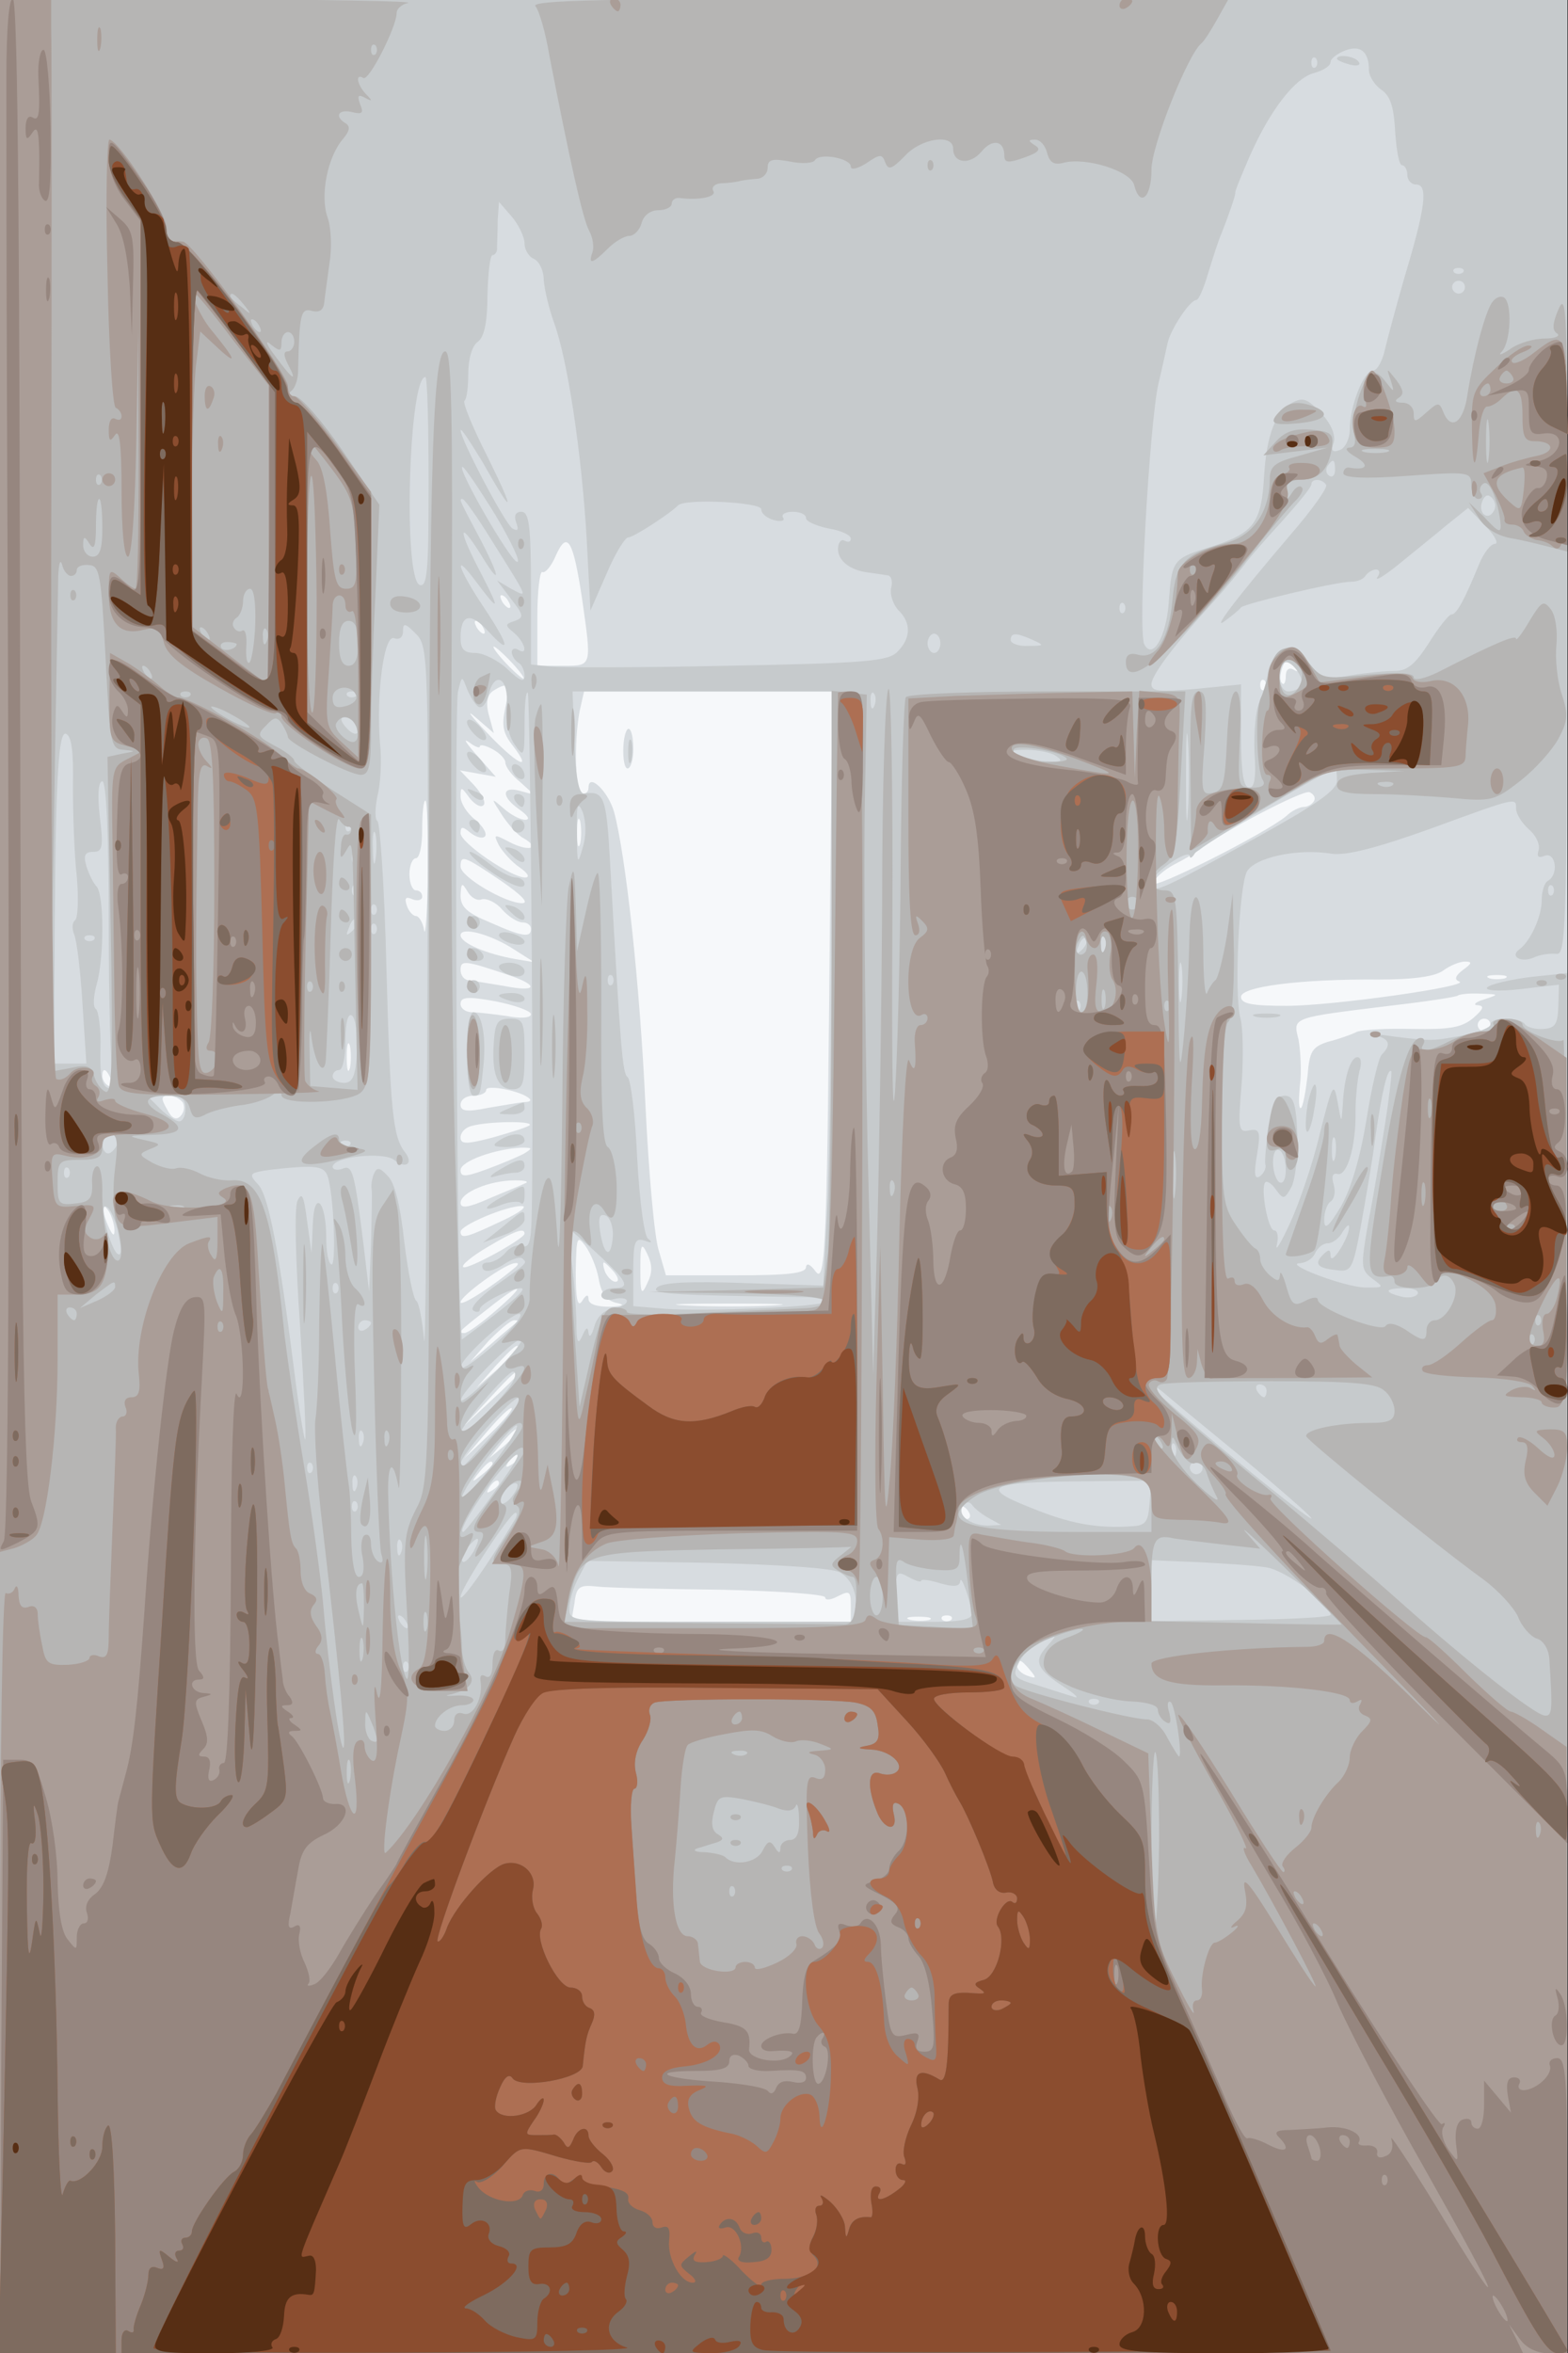
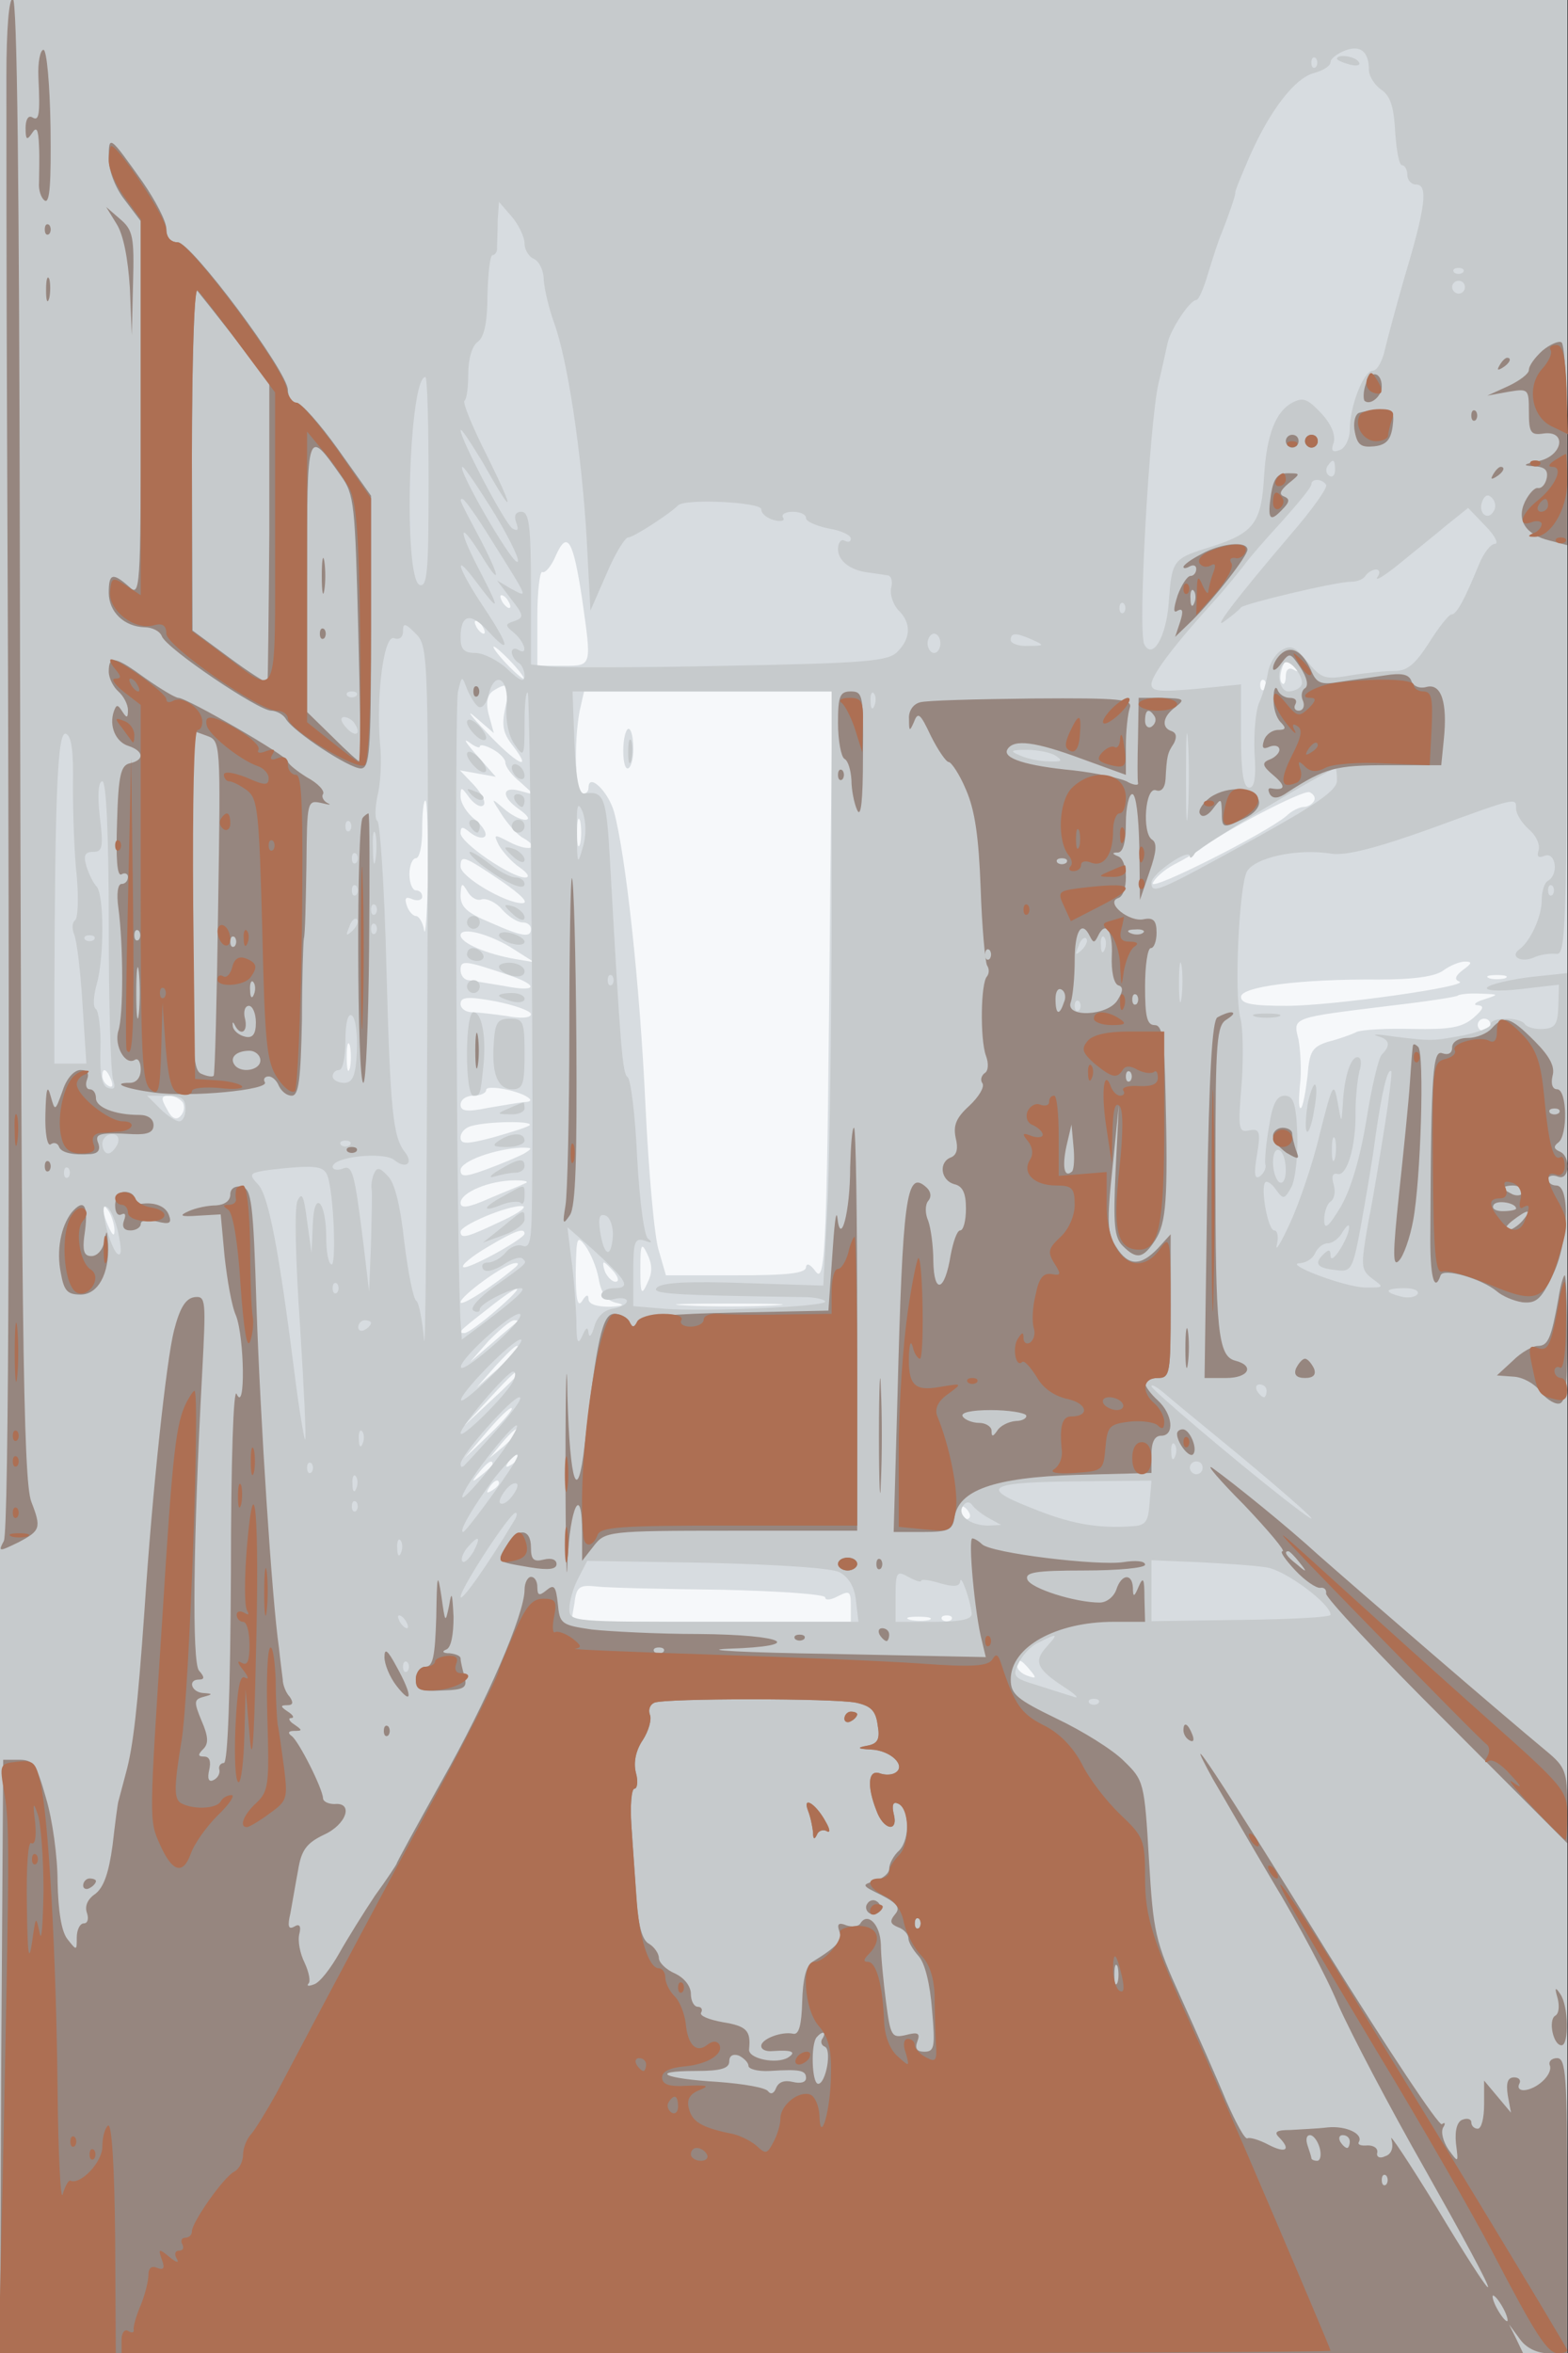
<svg xmlns="http://www.w3.org/2000/svg" width="853" height="1280">
  <rect width="100%" height="100%" fill="#333333" stroke="none" />
  <g>
    <svg width="853" height="1280" />
    <svg width="853" height="1280" version="1.0" viewBox="0 0 853 1280">
      <g fill="#f6f8fa" transform="matrix(.348 0 0 -.349 0 1280)">
        <path d="M0 1835V0h2450v3670H0V1835z" />
      </g>
    </svg>
    <svg width="853" height="1280" version="1.0" viewBox="0 0 853 1280">
      <g fill="#d7dce0" transform="matrix(.348 0 0 -.349 0 1280)">
        <path d="M0 1835V0h2450v3670H0V1835zm910 899c15-106 16-104-30-104h-40v76c0 41 4 73 8 70 4-2 14 9 21 26 18 40 27 24 41-68zm-115-4c3-5 4-10 1-10s-8 5-11 10c-3 6-4 10-1 10s8-4 11-10zm-40-40c3-5 4-10 1-10s-8 5-11 10c-3 6-4 10-1 10s8-4 11-10zm45-55c13-14 21-25 18-25-2 0-15 11-28 25s-21 25-18 25c2 0 15-11 28-25zm1226-7c4-7 3-8-4-4s-12 0-12-10-3-15-6-11c-7 6 2 37 10 37 3 0 8-5 12-12zm-49-35c-4-3-7 0-7 7s3 10 7 7c3-4 3-10 0-14zm-1187-28c-6-28-4-40 12-60 33-43 4-27-42 22-25 26-32 36-17 23l29-25-8 29c-5 19-2 31 7 37 24 15 27 10 19-26zm508-262c-5-579-7-638-23-617-8 11-14 14-15 7 0-10-29-13-110-13h-109l-11 38c-7 20-16 123-21 227-9 193-31 390-49 457-9 32-40 62-40 38 0-6-4-10-10-10-11 0-13 80-4 129l7 31h388l-3-287zm-548 201c0 4 9 2 20-4s20-15 20-21 10-20 23-30l22-20-22 6c-29 8-30-9-1-29 14-10 17-16 9-16s-23 8-34 18c-20 17-20 17-2-11 10-15 25-32 34-36 27-16 7-21-22-6-25 13-26 13-17-5 6-10 20-26 32-34 13-9 17-16 9-16-22 0-101 54-101 69 0 11 3 11 15 1 9-7 19-10 23-6s-3 16-15 26c-13 10-23 26-23 36 0 16 1 16 14-2 8-10 18-16 22-11 4 4-3 18-15 31l-22 23 28-5 28-5-30 34c-16 18-22 27-12 20 9-7 17-10 17-7zm1304-85c-3-5-10-9-16-9s-19-6-27-14c-32-27-213-118-209-105 3 8 18 21 33 29 16 8 34 19 40 23 35 28 162 94 172 90 7-3 10-9 7-14zM669 2308c-1-62-4-103-6-90-2 12-8 22-13 22-4 0-11 7-14 16-4 12-2 15 9 10 8-3 15-1 15 4 0 6-4 10-10 10-5 0-10 11-10 25s5 25 10 25c6 0 10 20 10 45s2 45 5 45 4-51 4-112zm238 45c-3-10-5-2-5 17s2 27 5 18c2-10 2-26 0-35zm-124-58c32-22 45-35 33-35-26 0-96 41-96 57 0 19 5 17 63-22zm-30-29c7 2 22-4 32-16 10-11 24-20 32-20 7 0 13-4 13-10 0-14-12-13-64 10-36 15-46 24-46 42 1 20 2 21 11 6 5-9 15-15 22-12zm52-79 30-19-30 5c-45 8-85 25-85 37 0 14 47 2 85-23zm-7-40c46-16 40-26-10-16-24 4-49 8-55 9-7 0-13 7-13 16 0 16 7 15 78-9zm1489 9c-12-9-14-15-6-18 21-7-197-38-270-38-53 0-71 3-71 14 0 16 93 28 216 27 55 0 88 5 100 14 11 8 26 14 34 14 12 0 11-3-3-13zm66-13c-7-2-19-2-25 0-7 3-2 5 12 5s19-2 13-5zm-1523-56c0-6-16-7-37-3-21 3-46 6-55 6-10 0-18 6-18 13 0 11 11 12 55 4 30-6 55-15 55-20zm1490 23c-14-4-18-9-10-9 11-1 9-6-7-20-18-15-37-18-95-17-40 1-80-1-88-5s-28-11-44-15c-25-8-29-15-32-53-3-25-7-47-10-50-4-3-4 12-2 34 3 22 1 54-2 72-9 36-13 34 150 54 52 6 97 13 99 15s18 4 35 3c30-1 30-1 6-9zm10-40c0-5-4-10-10-10-5 0-10 5-10 10 0 6 5 10 10 10 6 0 10-4 10-10zm-1783-67c-3-10-5-2-5 17s2 27 5 18c2-10 2-26 0-35zm-373-19c3-8 2-12-4-9s-10 10-10 16c0 14 7 11 14-7zm654-29c3-3-1-5-9-5-8-1-33-5-56-9-34-7-43-5-43 5 0 8 9 14 20 14s20 4 20 9c0 9 57-2 68-14zm-542-6c3-6 2-15-4-21-7-7-14-3-21 11-10 17-9 21 3 21 8 0 18-5 22-11zm542-35c-3-3-29-11-57-19-42-11-51-11-51 0 0 8 8 16 18 18 25 7 96 8 90 1zm-10-45c-10-5-36-16-58-24-33-12-40-12-40-1 0 14 54 33 95 35 18 0 18-1 3-10zm2-46c-8-4-34-14-57-24-32-14-43-15-43-6 0 16 45 35 85 35 17 0 23-2 15-5zm-641-73c0-10-3-8-9 5-12 27-12 43 0 25 5-8 9-22 9-30zm606 15c-55-26-65-29-65-17 0 10 71 40 95 40 11 0-2-10-30-23zm35-20c0-8-91-58-96-52-3 3 14 17 38 31 42 25 58 31 58 21zm116-71c4-23 13-34 28-37 14-3 10-5-11-6-20 0-33 4-33 12s-4 7-10-3c-7-11-10 3-10 45 1 55 2 58 15 41 8-11 18-34 21-52zm76-6c-9-20-11-18-11 22s2 42 11 23c8-17 8-29 0-45zm-207 24c-37-31-85-61-85-54 0 10 69 60 85 61 6 1 6-2 0-7zm155-7c7-9 8-15 2-15-5 0-12 7-16 15-3 8-4 15-2 15s9-7 16-15zm-185-60c-22-19-44-35-49-35-11 0-11 1 38 39 53 42 61 39 11-4zm433 8c-38-2-98-2-135 0-38 2-7 3 67 3s105-1 68-3zm-399-25c-2-2-20-16-39-33l-35-30 29 33c17 17 34 32 40 32 5 0 7-1 5-2zm1-41c0-2-15-16-32-33l-33-29 29 33c28 30 36 37 36 29zm0-40c0-2-19-21-42-42l-43-40 40 43c36 39 45 47 45 39zm-45-95-39-37 35 41c19 22 36 39 39 37 2-2-13-20-35-41zm45 5c0-2-10-12-22-23l-23-19 19 23c18 21 26 27 26 19zm0-41c0-3-5-8-12-12s-8-3-4 4c7 12 16 16 16 8zm-40-10c0-2-8-10-17-17-16-13-17-12-4 4s21 21 21 13zm10-30c0-3-5-8-12-12s-8-3-4 4c7 12 16 16 16 8zm735-46c3-5 1-10-4-10-6 0-11 5-11 10 0 6 2 10 4 10 3 0 8-4 11-10zm-387-120c89-2 162-7 162-12s9-4 20 2c18 9 20 8 20-15v-25H893l5 29c3 26 8 29 35 26 18-2 105-4 195-5zm325-47c-7-2-21-2-30 0-10 3-4 5 12 5 17 0 24-2 18-5zm34 0c-4-3-10-3-14 0-3 4 0 7 7 7s10-3 7-7zm123-78c11-13 10-14-4-9-9 3-16 10-16 15 0 13 6 11 20-6zM979 2528c-7-15-6-58 2-58 5 0 9 14 9 30 0 25-6 39-11 28z" />
      </g>
    </svg>
    <svg width="853" height="1280" version="1.0" viewBox="0 0 853 1280">
      <g fill="#c6cacc" transform="matrix(.348 0 0 -.349 0 1280)">
        <path d="M0 1835V0h2450v2151l-57-6c-32-4-62-11-68-16-5-5 16-7 51-3l61 7-1-34c-1-28-5-34-24-35-12-1-25 3-28 7-7 12-54 12-54 0 0-5-19-12-42-17-50-9-49-9-108-2-25 4-37 4-27 1 19-5 22-14 7-29-5-5-16-51-24-102-10-60-24-107-40-135-20-33-26-37-26-20 0 12 5 25 10 28 6 4 8 15 5 26-4 13-2 19 6 17 15-4 29 45 28 97 0 22 3 50 6 63 4 12 3 22-3 22-11 0-21-32-23-75-2-29-2-29-8 5-6 33-8 29-28-50-11-47-33-110-47-140s-23-45-20-32c3 12 1 22-4 22-10 0-22 67-14 75 3 3 11-3 17-12 11-15 13-15 24 5 6 12 10 49 9 82-2 48-6 60-20 60-12 0-19-13-24-47-5-27-7-53-6-60 2-6-3-15-9-19-8-5-9 5-4 34 6 36 4 41-12 38-17-4-18 2-12 73 3 42 2 88-2 102-10 38-2 204 10 228 12 22 79 37 133 28 23-3 70 9 154 39 137 50 134 49 134 31 0-8 9-22 20-32 12-10 18-25 15-33-3-10 0-12 10-8 17 6 22-29 5-39-6-3-10-17-10-31 0-25-18-64-35-76-15-11 2-21 22-13 10 5 26 7 36 6 16-2 17 39 17 743v746H0V1835zm2140 1723c0-9 9-23 19-30 15-10 20-28 22-66 2-29 6-52 11-52 4 0 8-7 8-15s6-15 14-15c19 0 14-37-18-143-13-45-27-97-31-114-4-18-12-33-19-33-14 0-36-55-36-92 0-14-7-29-16-32-11-4-14-1-9 12 3 12-4 29-20 46-21 22-28 25-45 16-26-14-40-50-44-115-4-72-16-88-81-109-62-19-63-20-68-88-4-53-25-89-38-65-11 18 8 347 22 407 6 25 12 53 14 62 4 21 35 68 45 68 4 0 12 19 19 43 7 23 16 51 21 62 9 23 22 59 21 62-1 2 10 28 23 58 32 72 71 122 101 129 14 4 25 11 25 17 0 5 10 13 23 18 24 9 37-2 37-31zm-83 5c-4-3-7 0-7 7s3 10 7 7c3-4 3-10 0-14zM820 3288c0-10 7-21 15-24 8-4 15-18 15-33 1-14 8-44 16-66 21-57 43-201 51-335l6-114 25 57c13 31 29 57 34 57 8 0 64 36 78 50 11 11 130 5 130-6 0-7 9-14 20-17s18-1 14 4c-3 5 4 9 15 9 12 0 21-4 21-10 0-5 16-12 35-16 19-3 35-10 35-16 0-5-4-6-10-3-5 3-10-3-10-13 0-19 20-34 50-37 8-1 20-3 27-4 6 0 9-9 6-20-2-10 3-25 11-34 21-20 20-44-1-65-14-15-50-18-267-22-138-3-263-3-278-1l-28 3v119c0 98-3 119-15 119-9 0-12-6-8-17s3-14-6-9c-12 8-81 139-81 153 0 5 15-18 34-49 49-87 53-83 8 8-23 45-39 84-36 87 4 3 6 23 6 43 0 22 6 43 15 49 10 7 15 31 15 73 1 34 4 62 8 62s8 6 7 13c0 6 1 25 1 41l2 29 20-23c11-13 20-32 20-42zm1467-45c-4-3-10-3-14 0-3 4 0 7 7 7s10-3 7-7zm3-23c0-5-4-10-10-10-5 0-10 5-10 10 0 6 5 10 10 10 6 0 10-4 10-10zM670 2915c0-137-2-163-14-159-26 10-17 324 9 324 3 0 5-74 5-165zm1417 20c0-8-4-12-9-9s-6 10-3 15c9 13 12 11 12-6zm-1312-71c25-42 40-74 33-72-12 4-95 148-85 148 3 0 26-34 52-76zm1298 48c3-4-22-39-55-77-88-103-125-152-103-135 11 8 22 17 25 21 6 6 148 40 172 40 10 0 20 4 23 10 4 5 11 9 16 9 6 0 7-6 2-12-4-7 11 2 32 19 22 18 56 45 75 61l35 28 27-28c15-15 21-28 15-28-7 0-18-15-25-32-23-56-35-78-43-78-4 0-20-20-35-44-22-34-34-44-54-44-14 0-45-3-69-7-40-7-45-5-67 21-19 24-26 27-41 18-10-6-19-22-21-35s-8-34-13-45c-6-12-9-47-8-78 3-40 0-56-8-56-9 0-13 23-13 81v80l-70-7c-57-5-70-4-70 7 0 15 37 63 99 131 19 21 39 46 46 55 7 10 34 41 59 68 25 28 46 53 46 58 0 9 17 9 23-1zm262-41c-9-16-25-3-18 15 4 10 9 12 15 6s7-15 3-21zm-1568-43c61-97 59-92 32-78l-22 13 22-29c20-25 20-29 6-34-16-5-16-7-1-19 17-15 22-36 6-26-5 3-10 2-10-4 0-5 5-13 10-16 6-3 10-13 10-21 0-11-8-7-27 11-15 14-38 25-50 25-18 0-23 6-23 24 0 37 16 40 44 9 36-39 32-21-9 40-38 57-48 87-13 41 39-52 41-50 10 10-35 66-37 87-2 32 32-53 34-43 3 17-35 66-36 67-30 67 3 0 23-28 44-62zm990-115c-4-3-7 0-7 7s3 10 7 7c3-4 3-10 0-14zM668 2093c-1-313-3-543-5-513-3 30-8 57-12 60-5 3-13 44-19 92-6 56-15 93-26 103-13 14-17 14-22 2-3-8-4-18-3-23s0-43-1-84l-3-75-9 75c-14 112-17 123-33 116-8-3-15-1-15 3 0 16 79 24 96 11 18-15 31-6 17 12-19 24-23 65-29 290-3 122-10 224-14 226s-4 19 0 39c5 19 7 56 4 82-6 76 6 170 22 164 8-3 14 1 14 11 0 13 3 13 20-4 20-20 20-32 18-587zm802 572c0-8-4-15-10-15-5 0-10 7-10 15s5 15 10 15c6 0 10-7 10-15zm145 5c18-8 17-9-7-9-16-1-28 4-28 9 0 12 8 12 35 0zm419-71c-3-5-12-9-20-9-14 0-20 31-7 44 9 9 34-24 27-35zm-1286-33c6-3 13 6 16 20 10 38 32 24 28-19-2-22 3-46 12-59 15-22 16-20 16 31 0 30 2 52 5 49 4-4 10-696 6-820-1-35-4-46-14-42-8 3-20-2-27-11-7-8-19-15-27-15s-11-4-8-10c4-6 16-3 31 6 13 9 27 14 31 10 7-7 10-5-45-44-23-17-38-33-32-37 5-3 10-3 10 2 0 9 48 33 64 33 11 0-9-18-65-60l-27-20-2 28c-6 81-10 961-4 982 6 25 6 25 14 4 5-12 13-25 18-28zm-191 17c-4-3-10-3-14 0-3 4 0 7 7 7s10-3 7-7zm743-321c0-181-3-389-6-463l-7-135-124 4c-84 3-128 1-136-7-10-10 21-12 236-15 15-1 27-4 27-7 0-8-190-16-252-11l-48 4v54c0 46 2 53 18 48 10-4 13-3 5 3-6 5-13 56-17 127-3 66-10 122-15 125-8 6-11 44-27 329-6 109-9 117-41 113-8-1-13 25-15 79l-3 80h405v-328zm67 306c-3-8-6-5-6 6-1 11 2 17 5 13 3-3 4-12 1-19zm490-165c-2-32-3-8-3 52 0 61 1 87 3 58s2-78 0-110zM555 2539c11-17-1-21-15-4-8 9-8 15-2 15s14-5 17-11zm-441-97c0-42 2-105 6-140 3-35 2-66-3-69-4-3-5-12-1-22 4-9 10-58 13-109l6-92H85v108c1 316 5 411 18 406 9-3 12-28 11-82zm1536 48c12-8 10-10-10-9-14 0-34 4-45 9-17 7-16 9 10 9 17 0 37-4 45-9zm440-39c0-15-32-37-128-90-153-84-162-88-162-69 0 14 60 55 60 41 0-4 4-2 8 5 7 10 208 131 220 132 1 0 2-9 2-19zM170 2226c0-123 3-232 7-242 4-12 2-15-8-12s-13 21-12 61c1 31-3 59-7 62-5 3-4 20 1 38 12 41 12 140 0 153-5 5-12 19-16 32-5 17-2 22 11 22 14 0 16 7 10 55-4 35-2 55 4 55s10-80 10-224zm741 121c-8-29-9-27-9 23-1 44 1 50 9 32 5-15 6-36 0-55zm-364 26c-4-3-7 0-7 7s3 10 7 7c3-4 3-10 0-14zm40-45c-2-13-4-5-4 17-1 22 1 32 4 23 2-10 2-28 0-40zm-30-5c-4-3-7 0-7 7s3 10 7 7c3-4 3-10 0-14zm0-50c-4-3-7 0-7 7s3 10 7 7c3-4 3-10 0-14zm1870 0c-4-3-7 0-7 7s3 10 7 7c3-4 3-10 0-14zm-1840-30c-4-3-7 0-7 7s3 10 7 7c3-4 3-10 0-14zm-36-26c-10-9-11-8-5 6 3 10 9 15 12 12s0-11-7-18zm36-4c-4-3-7 0-7 7s3 10 7 7c3-4 3-10 0-14zm-440-10c-4-3-10-3-14 0-3 4 0 7 7 7s10-3 7-7zm1544-16c-10-9-11-8-5 6 3 10 9 15 12 12s0-11-7-18zm36 1c-3-8-6-5-6 6-1 11 2 17 5 13 3-3 4-12 1-19zm120-75c-2-16-4-5-4 22 0 28 2 40 4 28 2-13 2-35 0-50zm-890 20c-4-3-7 0-7 7s3 10 7 7c3-4 3-10 0-14zm730-40c-4-3-7 0-7 7s3 10 7 7c3-4 3-10 0-14zm-1129-64c-2-39-7-49-20-49-10 0-18 5-18 10 0 6 5 10 10 10 6 0 10 21 10 46 0 28 4 43 10 39s9-29 8-56zm1607-114c-7-44-18-113-26-152-12-69-12-74 6-88 19-14 19-14-10-14-32 0-132 38-102 38 10 1 20 8 23 16 4 8 12 15 20 15 7 0 18 8 23 18 6 9 10 13 10 7 0-16-28-61-29-45 0 11-3 11-12 2-14-14-9-21 22-24 22-3 25 2 37 67 7 39 18 101 23 140 10 70 19 109 25 103 1-2-3-39-10-83zm-1875 25c0-11-4-20-10-20-5 0-19 9-30 20l-20 20h30c23 0 30-4 30-20zm-106-55c-4-8-10-15-15-15s-9 7-9 15 7 15 15 15c9 0 12-6 9-15zm1903-22c-3-10-5-4-5 12 0 17 2 24 5 18 2-7 2-21 0-30zm-1540 20c-4-3-10-3-14 0-3 4 0 7 7 7s10-3 7-7zm1463-39c0-14-4-22-10-19-5 3-10 17-10 31s4 22 10 19 10-17 10-31zm-1903-11c-4-3-7 0-7 7s3 10 7 7c3-4 3-10 0-14zm407-5c9-40 11-136 4-131-5 2-8 21-8 41 0 58-19 77-21 22l-2-45-7 50c-5 39-8 46-15 31-5-11-3-93 4-194 6-96 10-176 8-178-1-2-9 43-16 99-25 197-41 280-57 298-15 16-14 18 8 22 13 2 40 5 60 6 31 1 38-3 42-21zm-328-88c5-24 3-32-4-25-5 6-13 26-17 45-5 25-4 32 4 25 6-6 14-26 17-45zm772 0c-3-35-14-30-20 9-3 21-1 28 9 24 7-3 12-18 11-33zm15-67c6-9 2-13-13-13-11 0-20-5-20-11s9-9 20-6 20 1 20-3c0-5-10-10-22-12-14-2-25-13-29-28-4-14-8-18-9-10-1 11-4 9-10-5-7-15-9-9-9 26-1 25-4 68-8 95l-6 49 39-34c21-19 43-40 47-48zm-446-20c-4-3-7 0-7 7s3 10 7 7c3-4 3-10 0-14zm1689-2c-3-5-15-7-26-4-28 7-25 13 6 13 14 0 23-4 20-9zm-1440-76c-28-25-52-42-55-39-8 8 75 84 91 84 7-1-9-21-36-45zm-196 31c0-3-4-8-10-11-5-3-10-1-10 4 0 6 5 11 10 11 6 0 10-2 10-4zm195-76c-27-27-51-47-54-45-6 7 80 95 93 95 6 0-12-22-39-50zm26-17c-12-22-81-90-81-79s73 96 82 96c5 0 4-8-1-17zm1142-118c107-89 144-125 64-63-77 60-207 170-207 175 0 4 8-1 18-9 9-8 65-54 125-103zm37 105c0-5-2-10-4-10-3 0-8 5-11 10-3 6-1 10 4 10 6 0 11-4 11-10zm-1200-57c-24-27-47-52-52-57-5-6-8-6-8 0 0 14 80 104 92 104 6 0-9-21-32-47zm-10-58c-24-31-45-53-47-51-3 2 14 30 38 61 23 30 44 53 47 51 3-3-14-30-38-61zm-203 33c-3-8-6-5-6 6-1 11 2 17 5 13 3-3 4-12 1-19zm1270-20c-3-8-6-5-6 6-1 11 2 17 5 13 3-3 4-12 1-19zm-1033-10c-18-30-76-108-80-108-8 0 18 43 48 83 28 35 47 51 32 25zm-317-15c-4-3-7 0-7 7s3 10 7 7c3-4 3-10 0-14zm1393 7c0-5-4-10-10-10-5 0-10 5-10 10 0 6 5 10 10 10 6 0 10-4 10-10zm-1323-32c-3-8-6-5-6 6-1 11 2 17 5 13 3-3 4-12 1-19zm243-13c-7-9-15-13-18-10-3 2 1 11 8 20s15 13 18 10c3-2-1-11-8-20zm997-10c-2-29-6-35-27-36-55-4-98 4-159 29-82 32-66 40 81 41l108 1-3-35zm-1240-12c-4-3-7 0-7 7s3 10 7 7c3-4 3-10 0-14zm988-11 20-11-20-1c-28 0-49 16-40 30 4 7 10 8 14 3 3-5 15-15 26-21zm-741-4c-42-70-84-129-84-119 0 13 77 131 86 131 3 0 2-6-2-12zm-177-50c-3-8-6-5-6 6-1 11 2 17 5 13 3-3 4-12 1-19zm113 1c-7-11-14-18-17-15s0 12 7 21c18 21 23 19 10-6zm573-32c14-8 23-23 25-44l4-33h-226c-221 0-226 0-226 20 0 12 6 33 14 48l14 27 187-3c115-3 195-8 208-15zm666 8c30-4 101-57 101-74 0-4-63-7-140-8l-140-2v95l73-3c39-2 87-5 106-8zm-539-21c0 3 14 1 30-4 21-6 30-5 31 3 1 13 16-30 18-50 1-9-17-13-59-13h-60v40c0 38 2 40 20 30 11-6 20-9 20-6zm-805-64c3-5 4-10 1-10s-8 5-11 10c-3 6-4 10-1 10s8-4 11-10zm1001-39c-21-23-15-35 28-63 17-11 24-18 15-15-10 3-35 11-57 18-37 11-40 14-30 34 6 13 20 28 32 33 30 15 31 14 12-7zm-999-38c-4-3-7 0-7 7s3 10 7 7c3-4 3-10 0-14zm1080-50c-4-3-10-3-14 0-3 4 0 7 7 7s10-3 7-7zm373 2563c0-2 9-6 20-9s18-1 14 4c-5 9-34 13-34 5zM730 2542c0-5 7-15 15-22s15-8 15-2c0 5-7 15-15 22s-15 8-15 2zm0-50c0-5 7-15 15-22s15-8 15-2c0 5-7 15-15 22s-15 8-15 2zm70-21c0-5 5-13 10-16 6-3 10-2 10 4 0 5-4 13-10 16-5 3-10 2-10-4zm-63-42c7-7 15-10 18-7s-2 9-12 12c-14 6-15 5-6-5zm68-9c3-5 8-10 11-10 2 0 4 5 4 10 0 6-5 10-11 10-5 0-7-4-4-10zm-70-40c3-5 8-10 11-10 2 0 4 5 4 10 0 6-5 10-11 10-5 0-7-4-4-10zm65 0c0-5 5-10 10-10 6 0 10 5 10 10 0 6-4 10-10 10-5 0-10-4-10-10zm-10-34c0-2 7-9 15-16 9-7 15-8 15-2 0 5-7 12-15 16-8 3-15 4-15 2zm-39-25c38-29 69-43 69-31 0 5-6 10-14 10-7 0-25 9-39 20s-28 20-32 20 3-8 16-19zm39-65c0-2 7-9 15-16 9-7 15-8 15-2 0 5-7 12-15 16-8 3-15 4-15 2zm-60-26c0-5 5-10 10-10 6 0 10 5 10 10 0 6-4 10-10 10-5 0-10-4-10-10zm50-20c0-4 9-10 20-13s20-2 20 3c0 4-9 10-20 13s-20 2-20-3zm-50-30c0-5 7-10 16-10 8 0 12 5 9 10-3 6-10 10-16 10-5 0-9-4-9-10zm50-19c0-5 9-11 20-14 12-3 20 0 20 7 0 6-9 12-20 13s-20-2-20-6zm-50-31c0-5 5-10 10-10 6 0 10 5 10 10 0 6-4 10-10 10-5 0-10-4-10-10zm50-14c0-2 9-6 20-9s20-1 20 4-9 9-20 9-20-2-20-4zm-50-91c0-37 4-65 10-65 11 0 11 1 16 50 4 43-3 80-16 80-6 0-10-29-10-65zm42 19c-4-50 6-74 29-74 16 0 19 7 19 55 0 51-2 55-23 55-19 0-23-6-25-36zm23-104c-19-8-19-9 3-9 12-1 22 4 22 9 0 6-1 10-2 9-2 0-12-4-23-9zm-15-50c-12-8-9-10 13-10 15 0 27 5 27 10 0 13-20 13-40 0zm0-46c-14-8-17-13-7-10s25 6 33 6 14 5 14 10c0 14-10 12-40-6zm8-40c-34-18-36-27-4-14 13 5 27 6 30 3 3-4 6 1 6 10 0 20 2 20-32 1zm-3-49-30-24 33 12c17 6 32 17 32 24 0 17 0 17-35-12zm197 740c0-16 2-22 5-12 2 9 2 23 0 30-3 6-5-1-5-18zm981-412c9-2 25-2 35 0 9 3 1 5-18 5s-27-2-17-5zm81-137c-3-21-4-39-1-42 2-3 8 11 11 32 4 20 5 38 2 41-2 3-8-11-12-31z" />
      </g>
    </svg>
    <svg width="853" height="1280" version="1.0" viewBox="0 0 853 1280">
      <g fill="#b6b5b4" transform="matrix(.348 0 0 -.349 0 1280)">
-         <path d="M0 1835V0h2450v1026c0 565-3 1024-6 1021-8-8-64 13-64 24 0 5-12 9-26 9s-23-4-19-10c3-6-4-10-17-10s-36-7-52-15c-33-17-50-19-41-5 3 6 1 10-4 10-19 0-37-61-59-195-29-174-29-182 11-176 4 0 7-3 7-9 0-13 57-13 65 0 9 15 22 12 29-5 7-19-14-55-31-55-7 0-13-7-13-15 0-19-5-19-34 1-15 9-26 11-30 5-7-11-106 27-106 41 0 5-9 4-20-2-17-9-21-6-29 22-5 18-10 27-10 19-1-11-4-11-16-1-8 7-15 18-15 25 0 8-3 15-8 17-4 2-17 17-29 35-21 30-23 43-23 172 0 82 4 142 10 146s9 48 9 103l-2 97-9-65c-6-36-14-67-18-70s-10-12-13-20-6 22-6 68c-1 105-21 110-22 5-1-43-5-109-9-148-6-58-7-44-8 83-2 145-3 152-22 152-26 0-26 24 0 41 17 12 20 30 26 142l7 127h-216c-119 0-218-4-221-9-3-4-7-122-8-262s-5-299-9-354-5 65-4 267c1 203-2 365-6 362-5-3-10-152-10-332-1-180-5-419-8-532l-6-205-9 365c-4 201-6 439-4 530l3 165-27 3-28 3v-413c0-227-3-437-6-465l-7-52-136-4-136-3 138-2c83-1 137-6 137-12 0-5-12-10-27-11-16-1-85-4-156-7-70-4-127-4-127 1 0 4-9 7-19 7-15 0-22-14-37-77l-18-78-9 133c-5 74-6 136-3 140 3 3 12-2 19-12 12-16 13-14 9 18-4 34 9 49 23 26 13-22 20-8 19 41-1 28-7 55-14 59-8 5-11 65-10 221 0 117-2 210-6 206-4-3-12-32-19-64l-13-58-2 70c-2 65-3 67-11 30-4-22-9-175-10-340-2-182-5-261-8-201-5 75-9 96-17 85-10-13-27-135-26-184 1-11-11-32-25-47-24-25-24-26-4-21 24 6 29-12 6-21-8-3-15-10-15-15 0-6 7-8 15-5 28 11 15-12-35-61-38-38-50-45-50-30 0 10 10 30 23 44l22 26-22-19c-23-19-23-19-23 0 0 11 6 26 13 33 10 11 9 13-1 7-9-5-12 1-12 21 0 15-4 163-9 328-4 165-7 510-5 768 2 380 0 467-10 467-21 0-26-215-25-1035 0-718 0-731-21-770-18-36-20-51-14-155 4-63 4-112 0-109-11 10-26 154-29 281-2 56 7 66 16 18 2-14 4 72 4 190 1 118-2 228-6 245l-6 29-18-27c-16-25-17-49-12-275 3-136 8-255 11-266 4-12 2-16-5-12-6 4-11 16-11 27s-4 17-10 14c-5-3-7-19-3-35 3-19 1-30-6-30s-11 23-12 63c0 34-2 71-4 82s-12 99-21 195-18 177-20 179-4-52-5-120c0-68-3-137-6-154-2-16 2-91 11-165 29-249 37-342 33-346-5-6-23 119-32 226-4 41-17 138-30 215s-26 167-30 200c-20 196-37 247-83 243-15-1-37 4-50 11s-29 10-36 8c-7-3-23 1-37 8-23 13-23 14-4 22 18 7 17 8-10 14s-26 7 13 8c48 1 53 11 17 31-34 18-31 30 6 30 22 0 32-5 36-20s9-17 23-10c10 6 35 12 55 15 21 2 43 10 51 16 10 8 14 8 14 0 0-16 101-13 123 3 15 12 17 35 17 224v210l-60 38c-33 22-60 42-60 46s-14 15-30 23c-28 15-29 17-14 32 13 14 17 14 25 2 5-8 9-17 9-20 0-9 96-59 114-59 13 0 16 13 16 73 0 39 3 134 7 210l6 138-58 85c-32 46-65 84-74 84-10 0-12 3-6 8 6 4 11 18 11 32 2 89 4 98 22 93 12-3 18 2 19 14 1 10 5 37 8 60 4 23 3 55-3 72-12 34 0 95 25 123 9 11 11 18 4 23-19 11-12 23 9 18 16-4 19-2 13 12-5 14-3 16 8 10s12-5 1 6c-14 15-17 33-4 25 9-5 52 80 52 101 0 7 8 14 18 16 9 3-130 5-310 6l-328 1V1835zm587 1748c-4-3-7 0-7 7s3 10 7 7c3-4 3-10 0-14zm-206-390c13-16 12-17-3-4-10 7-18 15-18 17 0 8 8 3 21-13zm24-33c3-5 4-10 1-10s-8 5-11 10c-3 6-4 10-1 10s8-4 11-10zm55-25c0-8-5-15-10-15-7 0-7-6 0-20 16-30 7-24-20 13-14 18-16 26-7 18 15-12 17-11 17 3 0 9 5 16 10 16 6 0 10-7 10-15zm-303-222c-4-3-7 0-7 7s3 10 7 7c3-4 3-10 0-14zm3-68c0-33-4-45-15-45-8 0-15 8-15 18 0 14 2 15 10 2 7-11 10-4 10 28 0 23 2 42 5 42s5-20 5-45zm-49-75c5 0 9 4 9 9 0 6 9 9 19 8 17-1 19-14 26-144 7-137 8-143 29-144 19-2 19-2-3-6l-23-5 5-263c4-213 2-263-8-259-7 3-15 14-18 25-4 15-11 18-37 12l-33-6 7 369c3 203 7 385 7 404 1 19 3 27 6 18 2-10 9-18 14-18zm288-75c-1-31-6-58-9-60-4-3-6 9-5 25s-1 27-6 25c-4-3-10-1-13 4-4 5-2 12 4 16 5 3 10 15 10 26 0 10 5 19 11 19s9-22 8-55zm161-30c0-24-5-35-15-35s-15 11-15 35 5 35 15 35 15-11 15-35zm-235 15c3-5 4-10 1-10s-8 5-11 10c-3 6-4 10-1 10s8-4 11-10zm92-12c-3-8-6-5-6 6-1 11 2 17 5 13 3-3 4-12 1-19zm-47-4c0-8-19-13-24-6-3 5 1 9 9 9s15-2 15-3zm-135-44c3-5 4-10 1-10s-8 5-11 10c-3 6-4 10-1 10s8-4 11-10zm322-37c2-6-5-13-17-16-15-4-20 0-20 13 0 19 31 22 37 3zm-260 0c-4-3-10-3-14 0-3 4 0 7 7 7s10-3 7-7zm93-49c0-2-13 2-30 11-16 9-30 18-30 21 0 2 14-2 30-11 17-9 30-18 30-21zm167 1c3-9 3-19-1-22-8-9-37 18-30 28 8 14 24 11 31-6zm1110-49c8-8-51-8-71 0-9 3-14 10-11 14 5 8 72-3 82-14zM544 2379c3 1 6-2 5-6-1-5-4-7-8-6s-8-8-8-20c-2-17 0-19 7-7 12 19 11 36 15-183l4-188-37 3-37 3-1 55c-1 31 1 40 3 20 5-37 18-60 22-38 1 7 5 98 8 202s8 183 13 177c4-7 10-12 14-12zm1236-119c0-5-4-10-10-10-5 0-10 5-10 10 0 6 5 10 10 10 6 0 10-4 10-10zm-84-77c-10-10-19 5-10 18 6 11 8 11 12 0 2-7 1-15-2-18zm31 5c-3-8-6-5-6 6-1 11 2 17 5 13 3-3 4-12 1-19zm-27-69c0-16-4-29-10-29-5 0-9 16-8 35 1 41 18 36 18-6zm-1213 4c-4-3-7 0-7 7s3 10 7 7c3-4 3-10 0-14zm1240-25c-3-7-5-2-5 12s2 19 5 13c2-7 2-19 0-25zm100-5c-4-3-7 0-7 7s3 10 7 7c3-4 3-10 0-14zM180 1848c-4-29-3-66 1-83 12-39 11-68 0-61-12 8-22 62-21 109 0 20-3 37-8 37s-9-12-8-27c1-23-4-29-26-31-26-3-28-1-28 32 0 34 2 36 35 36 28 0 35 4 35 20 0 11 6 20 13 20 10 0 12-12 7-52zm1657-40c-2-18-4-6-4 27s2 48 4 33 2-42 0-60zm-440 0c-3-8-6-5-6 6-1 11 2 17 5 13 3-3 4-12 1-19zm-1110-24c-3-3-12-4-19-1-8 3-5 6 6 6 11 1 17-2 13-5zm-107-122c0-5-12-14-27-21l-28-12 25 21c29 22 30 23 30 12zm-60-42c0-5-2-10-4-10-3 0-8 5-11 10-3 6-1 10 4 10 6 0 11-4 11-10zm2287-17c-4-3-7 0-7 7s3 10 7 7c3-4 3-10 0-14zm-10-30c-4-3-7 0-7 7s3 10 7 7c3-4 3-10 0-14zm-234-72c10-7 17-22 17-32 0-15-8-19-39-19-52 0-102-11-99-21 3-8 202-169 277-223 23-17 47-43 54-58 6-16 20-31 29-34 11-3 19-17 20-32 5-80 5-90-8-88-17 3-118 82-224 176-47 42-139 120-205 175-168 138-189 158-171 165 9 3 87 5 174 5 120 0 163-3 175-14zm-1383-61c-48-57-60-67-60-47s69 97 87 97c10 0 1-17-27-50zm34-2c-17-29-88-108-92-103-11 10 72 115 90 115 5 0 6-6 2-12zm-207-20c-3-8-6-5-6 6-1 11 2 17 5 13 3-3 4-12 1-19zm1208 2c3-5 4-10 1-10s-8 5-11 10c-3 6-4 10-1 10s8-4 11-10zm52-33c7 3 16-4 19-14s10-27 16-38-8-2-31 20-41 48-40 60c1 17 2 17 12-6 7-14 18-24 24-22zm-1047 18c0-2-18-28-40-57-41-55-47-68-30-68 7 0 7-7-1-21-18-35 7-12 29 25 14 24 17 36 9 39-14 4 9 37 25 37 6 0 5-7-3-16-9-12-10-17-1-23 8-5 4-18-13-43-29-43-30-48-9-48 14 0 16-8 10-46-3-26-6-58-6-71 0-14-4-21-10-18-6 4-10-5-10-20 0-16-4-24-11-20-6 4-9 1-8-6 5-26-11-58-27-52-8 3-14-1-14-11 0-9-7-16-15-16s-15 4-15 8c0 14 23 32 42 32 10 0 18 4 18 8 0 5-12 8-27 7-16-1-19 0-8 2 29 7 40 20 27 35-5 7-10 24-10 38s-3 44-7 67c-5 30-3 50 9 74 19 37 20 42 6 34-23-14-7 25 31 78 34 49 59 70 59 52zm958-41c18-5 22-13 22-45v-39h-112c-181 0-225 15-163 56 39 25 197 43 253 28zm319-228c-1-1-68 0-149 2l-148 3v65c0 62 5 71 35 64 6-1 38-5 72-9l63-7-22 25c-13 15 17-12 64-58 48-47 86-85 85-85zm-1430 77c-2-16-4-3-4 27s2 43 4 28c2-16 2-40 0-55zm648 31c-17-13-18-16-5-24 8-5 19-10 23-10 5 0 7-17 5-37-2-29-7-38-20-37-10 0-112 1-227 2l-209 2 8 36c17 72 20 73 239 77 108 1 198 3 201 4s-4-4-15-13zm199-52 7-63-58 3-58 3-3 54c-3 44-1 52 10 45 7-6 30-11 51-13 32-2 37 0 37 20 0 40 7 15 14-49zm-134-12c0-16-4-30-10-30-5 0-10 14-10 30 0 17 5 30 10 30 6 0 10-13 10-30zm-811-17c-1-37-1-37-8-8-7 28-5 45 5 45 2 0 3-17 3-37zm98-35c-3-7-5-2-5 12s2 19 5 13c2-7 2-19 0-25zm1003-12c-23-8-36-20-38-35-3-17 6-26 44-43 27-11 67-21 91-22 26-1 43-6 43-13 0-6 5-15 12-19 8-5 9 0 6 14-4 12-3 20 2 17 7-4 19-85 13-85-1 0-9 13-18 29-8 17-23 29-32 29-22-1-195 43-206 53-18 15 6 51 46 70 23 10 49 18 57 18s-1-6-20-13zm-1103-33c-3-10-5-4-5 12 0 17 2 24 5 18 2-7 2-21 0-30zm22-126c1-5-3-5-9-2-5 3-10 16-9 28 0 21 1 21 9 2 5-11 9-24 9-28zm578-23c-3-3-12-4-19-1-8 3-5 6 6 6 11 1 17-2 13-5zm645-135c-1-73-4-135-7-137-3-3-5 59-5 138s3 140 6 137c4-4 6-66 6-138zM547 893c-3-10-5-4-5 12 0 17 2 24 5 18 2-7 2-21 0-30zm670-44c14-5 23-4 27 4 2 7 5-3 5-20 1-23-4-33-14-33-8 0-15-6-15-12 0-10-3-9-9 1-7 11-11 10-19-6-10-19-44-24-58-10-4 4-19 7-33 8-14 0-19 3-11 6 8 2 22 7 30 9 11 4 12 7 2 13-9 5-11 17-6 35 6 24 9 26 43 20 20-4 46-10 58-15zm20-96c-4-3-10-3-14 0-3 4 0 7 7 7s10-3 7-7zm-90-40c-4-3-7 0-7 7s3 10 7 7c3-4 3-10 0-14zM110 2740c0-7 3-10 7-7 3 4 3 10 0 14-4 3-7 0-7-7zm420-450c0-5 5-10 11-10 5 0 7 5 4 10-3 6-8 10-11 10-2 0-4-4-4-10zm0-50c0-5 5-10 11-10 5 0 7 5 4 10-3 6-8 10-11 10-2 0-4-4-4-10zm0-60c0-5 5-10 10-10 6 0 10 5 10 10 0 6-4 10-10 10-5 0-10-4-10-10zm0-50c0-7 3-10 7-7 3 4 3 10 0 14-4 3-7 0-7-7zm3-75c0-22 2-30 4-17 2 12 2 30 0 40-3 9-5-1-4-23zm610-1222c4-3 10-3 14 0 3 4 0 7-7 7s-10-3-7-7zm0-40c4-3 10-3 14 0 3 4 0 7-7 7s-10-3-7-7zM837 3658c6-7 16-42 22-78 31-159 52-254 62-272 6-11 8-26 5-34-7-19 0-18 24 6 11 11 26 20 34 20 7 0 16 9 19 20 3 12 14 20 26 20s21 5 21 10c0 6 6 10 13 9 30-4 58 2 52 11-3 6 2 11 12 12 10 0 23 2 28 3 6 2 18 3 28 4 9 0 17 8 17 17 0 13 7 15 34 10 19-4 37-3 40 2 7 12 56 3 56-10 0-6 11-3 24 5 22 15 25 15 30 1 5-12 10-10 30 10 25 28 76 36 76 12 0-23 26-26 44-5 17 21 36 18 36-6 0-11 6-12 31-3 23 8 27 13 17 19-11 7-11 9 0 9 8 0 16-9 19-21 4-15 11-19 26-15 35 9 105-13 110-35 9-35 27-20 27 24 0 38 57 180 78 197 4 3 15 20 25 38l18 32h-547c-436 0-544-3-537-12zm613-248c0-7 3-10 7-7 3 4 3 10 0 14-4 3-7 0-7-7zm883-213c-11-14-29-82-39-144-6-44-26-58-38-27-6 15-8 15-26-1s-20-16-20-2c0 10-8 17-17 17-12 0-14 3-6 8s7 12-4 27c-16 20-16 20-9 0 6-20 6-20-9-1-9 12-18 16-24 10-15-17-30-72-24-93 3-14 1-21-8-21-8-1-3-7 11-15 22-13 16-21-12-16-5 0-8-4-8-9 0-7 33-9 100-4 98 7 100 6 100-15 0-11 5-21 11-21 5 0 8 4 4 9-3 5-1 12 4 15 9 6 21-22 26-56 3-23 0-23-26 5l-23 22 16-25c9-15 28-27 49-31 19-3 46-10 62-14l27-7v203c-1 176-3 200-14 174-9-21-10-32-2-37 6-4-3-8-19-8-17 0-42-7-55-17-14-9-19-10-12-3 14 16 16 76 3 84-5 3-13 0-18-7zm-6-244c-2-16-4-3-4 27s2 43 4 28c2-16 2-40 0-55zm-159 10c-10-2-26-2-35 0-10 3-2 5 17 5s27-2 18-5zm-166 65c-20-20-14-24 28-20 41 4 52 15 24 26-24 9-39 7-52-6zm-7-48-20-22 50 6 50 6-45-13c-38-10-45-16-45-37-1-52-27-88-70-99-62-16-77-31-82-87-5-61-25-94-53-87-14 4-20 0-20-11 0-50 80 20 201 175 23 30 51 62 61 73 11 10 17 21 13 24-3 4-10 0-15-8-8-13-10-12-10 3 0 11 8 17 24 17 28 0 43 16 48 50 3 22-1 25-33 28-26 2-40-3-54-18zM810 2820c0-7 3-10 7-7 3 4 3 10 0 14-4 3-7 0-7-7zm-200-93c0-9 10-14 25-14 31 0 28 21-3 25-14 2-22-2-22-11zm200 3c0-7 3-10 7-7 3 4 3 10 0 14-4 3-7 0-7-7zm1581-30c-11-19-21-32-21-28 0 7-30-5-122-52-21-10-38-14-38-8 0 7-24 8-72 4-69-7-72-7-93 20-26 33-52 27-60-13-4-15-10-35-14-43-9-19-7-112 3-128 5-8-1-12-16-12-23 0-23 2-20 75 3 49 0 75-6 75-7 0-12-31-14-77-3-67-6-78-22-81-18-4-19 1-13 77 4 66 2 81-9 81-12 0-14-23-13-124l1-124 51 30c29 17 68 40 87 51s44 26 55 33c12 9 42 13 80 12l60-2-52-3c-38-3-53-8-53-19 0-10 14-14 58-14 31 0 86-3 122-6 62-6 67-4 107 27 23 18 49 47 59 65 15 28 16 38 5 71-7 21-10 55-8 75 2 21-1 45-8 55-12 16-15 14-34-17zm-357-76c7-19-12-47-25-38-5 3-9 16-9 30 0 27 24 33 34 8zm143-180c-3-3-12-4-19-1-8 3-5 6 6 6 11 1 17-2 13-5zM753 2613c-15-5-18-43-4-43 5 0 11 11 13 25 3 14 5 25 4 24 0 0-7-3-13-6zm78-9c0-11 3-14 6-6 3 7 2 16-1 19-3 4-6-2-5-13zm-39-54c0-19 2-27 5-17 2 9 2 25 0 35-3 9-5 1-5-18zm101-25c0-33 2-45 4-27s2 45 0 60-4 0-4-33zm-56 23c-3-13-2-84 2-158l8-135 1 158c1 86 0 157-2 157s-6-10-9-22zm33-128c0-7 3-10 7-7 3 4 3 10 0 14-4 3-7 0-7-7zm21-12c0-16 2-18 6-8 3 8 11 18 17 22 7 5 4 8-6 8-12 0-18-7-17-22zm-161-178c0-5 5-10 11-10 5 0 7 5 4 10-3 6-8 10-11 10-2 0-4-4-4-10zm114-140c0-74 1-105 3-67 2 37 2 97 0 135-2 37-3 6-3-68zm-114 90c0-5 5-10 11-10 5 0 7 5 4 10-3 6-8 10-11 10-2 0-4-4-4-10zm1703-37c4-3 10-3 14 0 3 4 0 7-7 7s-10-3-7-7zm-1703-13c0-5 5-10 11-10 5 0 7 5 4 10-3 6-8 10-11 10-2 0-4-4-4-10zm1673 3c4-3 10-3 14 0 3 4 0 7-7 7s-10-3-7-7zm-1540-98c0-44 2-61 4-37 2 23 2 59 0 80-2 20-4 1-4-43zm-133-4c0-34 4-61 10-61s10 24 10 54-4 58-10 61c-6 4-10-17-10-54zm50-6c0-25 5-45 10-45 6 0 10 20 10 45s-4 45-10 45c-5 0-10-20-10-45zm1363 28c4-3 10-3 14 0 3 4 0 7-7 7s-10-3-7-7zm-157-124c-9-48-8-59 9-53 10 4 15 0 15-16 0-11 5-18 10-15 13 8 13 44-1 84-14 39-25 40-33 0zm157-24c0-22 2-30 4-17 2 12 2 30 0 40-3 9-5-1-4-23zm-73-2c0-11-13-58-30-104-16-46-30-85-30-86 0-8 40-1 45 7 9 14 27 191 21 198-3 3-6-4-6-15zm-1580-23c-35-27-19-34 42-19 43 11 48 14 26 17-16 2-28 8-28 13 0 14-12 11-40-11zm130-20c0-7 3-10 7-7 3 4 3 10 0 14-4 3-7 0-7-7zm1490-53c-36-71-36-80 0-19 17 28 30 56 28 60-2 5-14-13-28-41zm-1574-14c4-16 10-48 14-73 9-57 12-10 4 54-4 25-11 46-16 46-6 0-7-11-2-27zm-12-38c2-11 8-79 11-152 4-72 11-146 16-165 6-22 7 7 4 85-3 74-1 116 5 112 16-10 11 11-5 25-8 7-15 29-15 49s-5 43-11 51c-8 12-9 11-5-5zm-50-90c0-55 1-76 3-47s2 74 0 100-3 2-3-53zm331 55c-3-5-1-10 4-10 6 0 11 5 11 10 0 6-2 10-4 10-3 0-8-4-11-10zm0-40c-3-5-1-10 4-10 6 0 11 5 11 10 0 6-2 10-4 10-3 0-8-4-11-10zm168 3c4-3 10-3 14 0 3 4 0 7-7 7s-10-3-7-7zm-15-30c7-3 16-2 19 1 4 3-2 6-13 5-11 0-14-3-6-6zm-158-18c-10-12-10-15 4-15 9 0 16 7 16 15s-2 15-4 15-9-7-16-15zm-233-304c-4-19-5-36-2-39 10-11 16 7 13 40l-3 33-8-34z" />
-       </g>
+         </g>
    </svg>
    <svg width="853" height="1280" version="1.0" viewBox="0 0 853 1280">
      <g fill="#aa9d97" transform="matrix(.348 0 0 -.349 0 1280)">
-         <path d="M0 2459V1249l23 6c12 4 27 12 33 19 17 17 34 158 34 274v102h29c36 0 47 14 50 65 1 23-2 35-6 28-5-7-14-9-22-4-10 7-11 13-1 30 11 21 10 22-22 19s-33-2-36 41c-3 42-2 43 22 37 30-7 56 2 56 20 0 10 14 14 49 14 65 0 74 17 17 32-26 7-46 16-46 20s-7 4-17 1c-10-4-14-2-9 5 3 6 2 13-4 17s-8 10-5 15c9 15-23 19-35 5-7-8-16-12-22-9-5 3-8 320-8 797 1 436 1 813 0 840v47H0V2459zm955 1201c3-5 8-10 11-10 2 0 4 5 4 10 0 6-5 10-11 10-5 0-7-4-4-10zm795-1c0-5 5-7 10-4 6 3 10 8 10 11 0 2-4 4-10 4-5 0-10-5-10-11zm-1598-54c0-16 2-22 5-12 2 9 2 23 0 30-3 6-5-1-5-18zm16-362c2-115 8-209 13-211s9-8 9-13c0-6-4-7-10-4s-10-4-10-17c0-18 2-20 10-8 7 10 10-18 10-87 0-60 4-103 10-103s11 71 13 178l3 177 1-202c0-112-2-203-5-203s-14 7-24 17c-17 15-18 14-18-24 0-48 18-66 54-57 21 5 26 2 32-19 4-19 27-38 86-71 44-25 84-43 89-40s9 1 9-5c0-14 101-81 122-81 17 0 18 16 18 216v215l-55 75c-30 40-60 74-65 74-6 0-10 7-10 16 0 19-148 224-164 225-6 1-14 1-18 0-5 0-8 9-8 22 0 22-75 137-89 137-4 0-6-93-3-207zm196-105 56-71v-468l-60 46-61 47 1 181c0 100 3 204 7 230l6 48 30-28c30-27 24-14-14 32-16 20-32 55-24 55 2 0 29-32 59-72zm156-203c30-40 34-53 36-115 3-62 1-70-15-70s-19 13-25 92c-4 59-11 97-21 108-14 15-20 30-12 30 2 0 18-20 37-45zm-25-200c0-100-3-181-7-178-5 2-8 88-8 190 0 103 3 183 7 179s7-90 8-191zm45-11c0-8 5-12 10-9 6 4 10-35 10-111v-117l-26 24c-25 23-26 27-20 109 3 47 6 93 6 103 0 21 20 23 20 1zm-220 327c0-25 6-27 13-6 4 8 2 17-3 20-6 4-10-3-10-14zm21-77c0-11 3-14 6-6 3 7 2 16-1 19-3 4-6-2-5-13zm189-194c0-7 3-10 7-7 3 4 3 10 0 14-4 3-7 0-7-7zm1868 338c-15-12-31-19-34-15-4 4 4 11 17 16s17 10 9 10c-8 1-32-15-52-35-36-34-38-38-37-97 1-66 6-67 11-2 2 22 8 40 13 39 6 0 16 6 23 13 23 22 32 15 32-27 0-33 3-40 19-40 31 0 33-17 3-23-15-3-40-10-55-16l-28-11 18-32c9-18 16-36 15-40-1-5 4-8 12-8s16-5 18-11c2-5 11-11 20-13 10-1 20-5 24-9 19-18 24 18 24 164 0 172-1 176-52 137zm-33-38c3-5-1-10-10-10s-13 5-10 10c3 6 8 10 10 10s7-4 10-10zm-35-20c0-5-5-10-11-10-5 0-7 5-4 10 3 6 8 10 11 10 2 0 4-4 4-10zm52-156c-4-34-5-34-23-18-31 28-25 43 21 53 4 0 4-15 2-35zm-248 171c-4-8-3-22 0-31 3-8 2-13-3-10-12 8-21-18-14-43 4-15 13-21 34-21 24 0 29 4 29 25 0 27-25 95-35 95-3 0-8-7-11-15zm-129-55c-7-12 12-12 40 0 18 8 17 9-7 9-15 1-30-3-33-9zm18-31c-18-5-33-14-33-20s5-7 12-3c6 4 27 7 45 6 22-1 33 3 31 10-6 16-18 18-55 7zm-8-50c3-4-2-9-11-11-11-2-18-15-19-36-3-38-30-72-57-72-35 0-87-28-87-47 0-45-15-104-33-122-10-12-15-21-11-21 9 0 78 77 164 183 39 47 55 75 52 88-4 15 0 19 20 19 36 0 42 25 6 26-16 1-26-2-24-7zm-148-166c-4-3-7 0-7 7s3 10 7 7c3-4 3-10 0-14zM160 2920c0-5 5-10 10-10 6 0 10 5 10 10 0 6-4 10-10 10-5 0-10-4-10-10zm2141-16c0-11 3-14 6-6 3 7 2 16-1 19-3 4-6-2-5-13zM684 2675c0-82 2-115 3-72 2 43 2 110 0 150-1 40-3 5-3-78zm1311-31c-11-11-15-28-12-50 3-19 2-34-2-34-3 0-7-23-8-50-1-29 2-50 8-50s7-4 4-10c-3-5-3-15 0-20 4-7 23-2 50 15 39 22 54 25 149 25 94 0 106 2 107 18 0 9 2 32 4 51 4 45-23 76-59 67-14-3-26-1-28 5-3 8-24 9-74 2l-71-9-16 28c-18 32-29 35-52 12zm42-24c11-16 10-21-6-30-28-15-31-13-31 20 0 34 19 40 37 10zm-1866-39c0-67 0-69 27-76l27-7-25-13c-26-13-26-14-24-137 1-68 2-176 3-240 1-65 4-125 7-133 5-13 31-15 168-13 88 1 154 3 144 5-9 2-18 10-21 16-2 7-2 107 1 224l5 212 31-16c26-13 29-14 19-1-7 8-10 17-7 20 5 6-48 48-60 48-3 0-16 10-30 23-26 24-139 87-156 87-6 0-19 8-30 18-10 9-32 25-48 35l-30 17-1-69zm164-297c0-126-4-235-9-241-5-8-4-13 3-13 16 0 13-27-4-34-13-4-15 9-17 87-2 85-2 124 1 325 1 55 4 71 14 66 10-6 10-4 0 7-7 7-13 19-13 27 0 7 6 12 13 9 9-3 12-58 12-233zm405 305c0-5 5-7 10-4 6 3 10 8 10 11 0 2-4 4-10 4-5 0-10-5-10-11zm570-1c0-2-3-192-5-423-5-456-9-531-31-539-8-3-86-6-174-7l-159-1-7-36c-3-20-12-62-19-92-12-55-12-55-19 90-6 112-4 165 8 231 9 48 18 93 22 102 3 8-1 21-9 28-10 10-12 23-6 49 5 19 8 67 7 105 0 57-2 63-8 35-5-25-8-4-11 75-4 168-16-207-19-645-2-195-5-345-7-333s-14 24-26 26l-22 4 23 8c24 8 27 28 15 86l-7 34-7-30c-5-21-7-6-8 45-1 41-6 82-11 90-10 15-13-11-12-99 0-19-4-44-10-54-7-14-7-17 1-13 17 11 13-4-14-51l-26-43h27c29 0 30-7 1-106-25-88-142-296-194-344-8-7 5 94 23 176 14 65 14 75 0 109-10 22-16 66-16 108 0 39-2 68-5 65s-6-59-7-124c-1-81-4-108-9-84-4 20-5 4-2-39 4-54 3-72-6-67-6 4-11 14-11 22 0 9-5 12-11 8-7-4-9-25-4-60 9-78-8-67-22 14-6 37-14 78-17 92-3 13-7 39-8 57s-6 33-11 33-5 6 1 13c7 8 6 18-4 31-9 13-11 23-4 32 7 8 6 13-5 18-9 3-15 18-15 34s-3 32-7 36c-8 8-10 19-18 101-3 33-10 78-15 100s-9 41-10 43c0 1 0 3-1 5-3 9-9 90-15 190-7 123-13 137-51 123-13-6-14-9-4-15 26-16-80-22-112-6-48 24-67 20-58-12 8-31 11-31 104-19l57 7v-38c0-27-3-34-9-23-6 8-7 18-5 22 7 10 1 10-30-2-42-16-87-131-79-204 3-27 0-36-11-36-10 0-13-6-10-15 4-8 1-15-4-15-6 0-11-8-11-17 1-10-2-79-5-153s-6-152-6-172c0-29-3-36-15-32-8 4-15 2-15-2 0-5-15-10-34-11-31-1-35 2-40 30-4 18-7 40-7 49 0 10-6 15-15 11-10-3-14 2-15 18 0 13-3 18-6 11-2-6-9-10-14-7S0 938 0 595V0h2450v473l-1 472-40 28c-21 15-43 27-47 27-5 0-35 26-68 58-32 32-61 58-65 58-12-2-248 207-243 216 3 5 2 7-3 6-13-4-54 22-49 31 3 4-6 19-20 32-21 20-27 21-34 9-6-10-2-22 16-41 13-14 22-27 20-30-5-5 91-110 262-284 89-91 94-98 22-27-85 82-130 111-130 82 0-5-12-9-27-9-116-1-243-15-243-26 0-26 28-35 112-34 103 1 198-10 198-23 0-5 5-6 12-2s8 3 4-5c-4-6-1-14 8-17 12-5 11-9-5-25-10-10-19-29-19-40 0-12-8-29-17-38-21-19-43-56-43-72 0-6-11-20-25-31s-23-24-20-29c4-5 4-9 1-9s-40 56-82 125c-43 69-79 123-82 120-2-2 23-51 56-109s55-103 49-99-2-9 10-28c35-59 107-194 99-187-5 4-32 46-62 95-42 68-53 80-48 55s2-36-12-48c-11-9-12-13-4-9s6-1-4-9c-11-9-23-16-27-16-9 0-23-50-20-73 1-9-2-17-8-17s-8-8-5-17c2-10-10 11-28 47-31 62-33 71-38 210l-5 145-75 36c-41 20-90 42-107 49-41 16-44 50-8 79 28 21 105 41 160 41h35v48c0 50-14 84-27 67-10-12-94-16-108-5-5 4-32 11-60 14-27 4-59 10-71 12-19 5-21 1-19-48 1-29 5-63 9-76 8-23 7-23-66-21-40 1-79 7-87 13-11 8-15 8-18-1-4-10-60-13-238-13H881l6 38c7 49 28 80 61 94 15 6 109 13 210 16 165 4 182 3 182-12 0-9-7-19-15-22-19-8-20-24-1-24 8 0 16-10 18-23 3-12 5 296 6 686 1 693 0 707-19 707-10 0-19-1-19-2zm-403-685c-4-3-7 0-7 7s3 10 7 7c3-4 3-10 0-14zm-558-250c0-35-1-36-10-14-5 14-7 31-5 38 10 24 16 13 15-24zm-2-60c-4-3-7 0-7 7s3 10 7 7c3-4 3-10 0-14zm1578-213c3-6-1-7-9-4-18 7-21 14-7 14 6 0 13-4 16-10zm-388-287c-4-3-10-3-14 0-3 4 0 7 7 7s10-3 7-7zm-377-103c0-5-5-10-11-10-5 0-7 5-4 10 3 6 8 10 11 10 2 0 4-4 4-10zm85-36c8 3 25 1 37-4 23-9 23-9-2-11-17-1-20-3-7-6 9-2 17-13 17-23 0-14-5-18-16-13-14 5-15-8-11-111 3-71 10-123 18-132 6-8 8-18 4-22s-10-1-12 6c-3 6-11 12-19 12-7 0-11-6-9-12 2-7-11-20-30-29s-35-13-35-8-7 9-15 9-15-4-15-8c0-14-55-6-56 9-1 8-2 20-3 27 0 6-8 12-16 12-19 0-28 51-20 120 3 30 7 81 9 113s7 61 11 65c3 4 30 12 58 17 41 8 57 8 74-3 13-8 30-12 38-8zm1162-146c-3-8-6-5-6 6-1 11 2 17 5 13 3-3 4-12 1-19zm-372-98c3-5 4-10 1-10s-8 5-11 10c-3 6-4 10-1 10s8-4 11-10zm30-50c3-5 4-10 1-10s-8 5-11 10c-3 6-4 10-1 10s8-4 11-10zm-630-100c3-5-1-10-10-10s-13 5-10 10c3 6 8 10 10 10s7-4 10-10zm58 2023-73-4v-184c0-129 3-185 11-185 6 0 8 7 4 18-5 14-4 15 7 4s10-16-4-26c-26-19-23-136 3-120 5 3 9 0 9-5 0-6-5-11-11-11s-10-12-9-27c3-41 0-51-9-28-5 11-11-109-15-270-3-159-10-330-15-380-7-80-8-65-11 135l-4 225-6-215c-3-118-2-219 3-225 11-14 8-43-5-48-10-3-10-7-1-18 6-8 13-30 16-49 2-20 4-6 5 33l2 69 50-4c29-2 51 1 51 7 1 6 2 15 4 20 1 6 3 15 3 21 4 23 74 45 161 51 117 8 141 1 141-37 0-28 2-30 43-31 23 0 53-2 67-5 20-3 13 8-43 62-38 36-66 68-62 72 3 4 10 0 15-8 7-11 10-8 11 15l1 30 8-33c10-43 16-48 29-24 10 18 5 26-34 57-25 21-42 41-39 46s9 7 14 4 11-2 14 3c9 15 17 732 8 732-5 0-8-52-6-117 3-101 2-110-6-59-12 73-18 369-8 353 4-7 8-31 8-54 0-24 5-43 10-43 6 0 11 38 11 93 1 50 2 108 3 127 1 32-1 35-31 38l-32 3-4-68-3-68-2 68-2 67-102-2c-57-1-136-4-175-5zm202-103c58-22 54-23-39-6-40 7-72 18-74 25-6 17 41 9 113-19zm84-150c-2-121-17-125-18-5 0 56 4 95 10 95 5 0 9-37 8-90zm-68-140c5 0 9 7 9 16 0 8 5 12 11 9 5-4 8-19 5-33-3-15-2-33 3-41 12-18 2-51-16-51-11 0-13 10-9 45 3 27 1 45-5 45s-10-10-9-22c4-43 0-68-10-68-12 0-14 113-2 124 4 4 8 1 10-8s8-16 13-16zm26-422c-3-8-6-5-6 6-1 11 2 17 5 13 3-3 4-12 1-19zm83-32c0-2-8-10-17-17-16-13-17-12-4 4s21 21 21 13zm48 847c-2-5-1-24 3-43l6-35 2 43c1 39-3 52-11 35zm-1032-85c8-57 14-61 14-10 0 22-4 44-10 47-6 4-7-10-4-37zm1494-48c0-11 5-20 10-20 6 0 10 9 10 20s-4 20-10 20c-5 0-10-9-10-20zm-437-20c-13-5-23-17-23-27s-3-29-7-42c-6-22-5-23 9-10 9 7 16 16 16 19-1 18 4 23 11 11 7-11 14-10 40 5 40 24 42 54 4 53-16 0-38-4-50-9zm-1329-42c-12-20-7-399 5-411 8-8 11 49 11 206 0 119-2 217-4 217-3 0-8-5-12-12zm-69-8c3-5 8-10 11-10s2 5-1 10c-3 6-8 10-11 10s-2-4 1-10zm-5-69c0-17 5-33 10-36 6-4 10 8 10 29 0 20-4 36-10 36-5 0-10-13-10-29zm1333-48c4-3 10-3 14 0 3 4 0 7-7 7s-10-3-7-7zm-1331-57c-1-29 2-64 7-77 8-19 10-11 9 36 0 33 1 66 3 74 2 7-1 15-6 17-7 3-12-18-13-50zm1411-118c-16-20-22-56-24-140-1-48-6-75-12-71-6 3-7 43-4 102 4 64 3 86-3 66-5-16-10-141-12-278-2-192 0-247 10-247 6 0 12 10 13 23l1 22 6-23c4-13 10-23 15-23 4 1 62 1 130 1l122 1-25 20c-14 12-26 25-26 30-1 5-2 12-3 15 0 4-7 1-15-5-11-9-15-8-20 4-3 8-9 15-13 14-23-3-56 17-69 43-10 19-21 28-30 24-8-3-14-1-14 5s-4 7-10 4c-7-4-10 65-10 199 0 131 4 206 10 206s10 5 10 10c0 14-16 12-27-2zm-1173-57c0-28 5-53 10-56 6-4 10 15 10 49 0 31-4 56-10 56-5 0-10-22-10-49zm1610 39c0-5-10-10-23-10-12 0-33-7-45-16-12-8-32-14-45-12-20 3-23-3-34-72-6-41-15-111-18-155s-8-90-11-102c-3-18 0-23 16-23 11 0 20 6 20 13 0 6 9 1 19-12 17-22 19-23 28-6 10 17 12 17 49-1 25-12 40-27 42-41 2-13-1-23-6-23s-27-16-48-35-44-35-52-35c-7 0-11-4-8-9s40-9 83-10 82-7 88-13c7-8 6-9-2-4-7 4-21 2-30-3-15-9-13-10 15-11 17 0 32-4 32-8s9-8 19-8c19 0 20 10 20 273v272l-45 31c-47 31-64 37-64 20zm-103-142c-3-7-5-2-5 12s2 19 5 13c2-7 2-19 0-25zm-10-135c-3-10-5-4-5 12 0 17 2 24 5 18 2-7 2-21 0-30zm128-3c3-5-1-10-10-10s-13 5-10 10c3 6 8 10 10 10s7-4 10-10zm12-37c-4-3-10-3-14 0-3 4 0 7 7 7s10-3 7-7zm67-107c-3-14-11-26-16-26-6 0-8-11-6-25 4-17 1-25-8-25-19 0-17 17 7 67 23 47 34 52 23 9zm-291 407c4-3 10-3 14 0 3 4 0 7-7 7s-10-3-7-7zm-145-141c-22-4-24-32-3-32 8 0 15-4 15-10 0-5 5-10 10-10 12 0 13 30 2 45-4 6-15 9-24 7zm-1487-26c-19-22-12-26 29-16 22 5 27 8 13 9-12 1-23 6-25 12-2 7-9 5-17-5zm662-233c20-2 54-2 75 0 20 2 3 4-38 4s-58-2-37-4zm-557-80c9-38 14-42 14-10 0 14-5 29-10 32-7 4-8-3-4-22zm64-109c0-90-4-117-20-149-11-22-20-46-19-55 0-9 4-6 9 8 19 45 25 20 22-85-3-79-7-110-17-116-27-15-5-36 36-35h40l-8 47c-4 25-7 115-5 199 1 102-1 151-8 147-6-4-10 6-11 22-1 44-10 117-15 122-2 2-4-45-4-105zm27-71c-4-3-7 0-7 7s3 10 7 7c3-4 3-10 0-14zm109 132c-3-8-1-15 4-15 6 0 10 7 10 15s-2 15-4 15-6-7-10-15zm-105-11c0-11 3-14 6-6 3 7 2 16-1 19-3 4-6-2-5-13zm1-54c0-14 2-19 5-12 2 6 2 18 0 25-3 6-5 1-5-13zm1701-34c9-7 17-19 17-26 0-8-10-4-25 10-14 13-28 20-32 17-3-4-1-7 6-7 9 0 11-9 6-29-5-22-1-35 14-50l20-20 16 31c8 17 15 44 15 60 0 24-4 28-27 28-25-1-26-2-10-14zM763 1318c-22-29-23-36-3-31 11 3 20 14 20 24 0 22-4 24-17 7zm-191-133c0-16 2-22 5-12 2 9 2 23 0 30-3 6-5-1-5-18zm0-75c0-19 2-27 5-17 2 9 2 25 0 35-3 9-5 1-5-18zm-22-60c0-7 3-10 7-7 3 4 3 10 0 14-4 3-7 0-7-7zm1481-216c0-11 3-14 6-6 3 7 2 16-1 19-3 4-6-2-5-13z" />
-       </g>
+         </g>
    </svg>
    <svg width="853" height="1280" version="1.0" viewBox="0 0 853 1280">
      <g fill="#96867f" transform="matrix(.348 0 0 -.349 0 1280)">
        <path d="M10 3548c0-68 0-310 1-538 5-1119 3-1727-5-1744-9-17-8-17 23-2 34 18 36 22 20 63-13 33-16 293-18 1486-1 564-4 857-11 857-6 0-10-48-10-122zm50 0c3-61 1-70-10-63-6 3-10-4-10-17 0-18 2-20 10-8 7 11 10 7 11-20 1-19 0-45 0-57-1-11 3-24 9-28 8-5 10 28 9 114-1 67-6 121-11 121s-9-19-8-42zm110-127c0-19 10-46 25-65l25-33v-293c0-283-1-293-18-277-26 23-32 21-32-9s24-53 56-54c12 0 24-6 27-14 7-19 151-116 171-116 8 0 19-6 23-13 12-20 99-77 117-77 14 0 16 26 16 213v212l-52 73c-28 39-57 72-65 72-7 0-13 9-13 20 0 28-151 230-172 230-12 0-18 8-18 21 0 12-17 44-37 73-52 73-53 74-53 37zm199-283 52-67v-232c-1-128-2-233-3-235-2-1-29 16-60 39l-57 42-1 270c0 148 4 265 8 260 5-6 32-40 61-77zm164-212c21-29 22-45 27-239 3-114 4-207 3-207-2 0-21 17-43 39l-40 39v212c0 232 0 231 53 156zm-30-156c0-25 2-35 4-22 2 12 2 32 0 45-2 12-4 2-4-23zm-3-90c0-7 3-10 7-7 3 4 3 10 0 14-4 3-7 0-7-7zm-318 639c11-17 18-54 21-100l3-74 2 81c2 72 0 83-20 100l-22 19 16-26zm-112-9c0-7 3-10 7-7 3 4 3 10 0 14-4 3-7 0-7-7zm2-95c0-16 2-22 5-12 2 9 2 23 0 30-3 6-5-1-5-18zm2339-94c-11-10-21-23-21-30 0-6-15-17-32-25l-33-15 33 6c31 5 32 5 32-31 0-33 3-37 23-34 37 5 30-35-8-43-24-5-26-7-7-8 17-1 22-6 20-18-2-10-8-17-14-16-5 1-14-9-20-21-14-29 1-52 39-61l27-7v155c0 86-4 158-9 161-4 3-18-3-30-13zm-67-23c-4-7-3-8 4-4 12 7 16 16 8 16-3 0-8-5-12-12zm-209-29c-4-11-4-23-2-26 9-8 27 7 27 22 0 23-18 27-25 4zm-11-45c-6-3-9-16-6-30 4-20 10-24 30-22 19 2 26 10 29 31 3 23 0 27-19 26-13 0-28-3-34-5zm176-4c0-7 3-10 7-7 3 4 3 10 0 14-4 3-7 0-7-7zm-290-40c0-5 5-10 10-10 6 0 10 5 10 10 0 6-4 10-10 10-5 0-10-4-10-10zm30 0c0-5 5-10 10-10 6 0 10 5 10 10 0 6-4 10-10 10-5 0-10-4-10-10zm294-52c-4-7-3-8 4-4 12 7 16 16 8 16-3 0-8-5-12-12zm-347-30c-6-40-2-45 17-25 12 12 13 17 3 21-8 3-6 9 7 20 20 16 19 16-1 16-16 0-22-8-26-32zm-109-94c-16-8-28-17-28-20s5-2 10 1c6 3 10 1 10-4 0-6-4-11-9-11s-14-14-20-30c-7-22-7-29 0-24 8 4 9-1 4-17l-8-24 27 26c36 36 86 100 86 110 0 14-42 10-72-7zm-11-76c-3-8-6-5-6 6-1 11 2 17 5 13 3-3 4-12 1-19zm134-81c-6-6-11-15-11-21 0-5 6-2 13 8 13 17 14 17 30-7 10-15 13-28 7-32-5-3-7-12-3-20 3-8 0-15-7-15-6 0-8 5-5 10 3 6 0 10-9 10-8 0-17 6-19 13-3 6-6 1-6-13-1-15 4-31 11-38 9-9 8-12-4-12-9 0-19-7-22-16-4-12-2-15 9-10 8 3 15 1 15-5 0-5-7-12-15-15-13-5-12-10 6-25 20-17 18-24-4-20-5 1-5-3-2-9 5-8 14-7 28 3 59 38 75 42 156 42h84l4 40c6 58-4 88-27 82-11-3-21 1-24 10-4 10-16 12-41 8-19-3-51-7-70-10-30-5-37-3-46 19-14 30-32 39-48 23zm-1831-26c0-10 7-24 15-31s15-20 15-29c0-13-2-13-9-2s-9 11-13 0c-8-23 3-48 23-54 24-8 25-22 2-27-14-3-18-18-20-91-2-58 0-86 7-82 5 3 10 1 10-4 0-6-4-11-10-11s-8-16-5-37c8-59 8-168 0-192-7-23 11-55 26-45 5 3 9-4 9-15 0-13-7-21-17-21-30 0-8-9 37-15 57-8 182 4 174 16-3 5 0 9 6 9s13-7 16-15c4-8 12-15 20-15 11 0 14 24 16 118 0 64 2 122 3 127 2 6 3 56 4 113 1 102 1 103 24 98 12-3 16-3 9 0-6 3-10 10-7 14 3 5-8 17-25 26-16 10-30 21-30 25 0 8-158 99-171 99-5 0-28 14-51 30-48 35-58 37-58 11zm171-367c-2-143-5-261-7-263s-10-1-19 3c-14 5-15 38-15 270l1 265 22-8c22-8 22-8 18-267zm-124-51c-4-3-7 0-7 7s3 10 7 7c3-4 3-10 0-14zm150-10c-4-3-7 0-7 7s3 10 7 7c3-4 3-10 0-14zm-150-105c-2-18-4-4-4 32s2 50 4 33c2-18 2-48 0-65zm180 30c-3-8-6-5-6 6-1 11 2 17 5 13 3-3 4-12 1-19zm3-44c0-18-5-25-17-22-9 2-18 9-19 16s0 8 3 2c9-18 21-11 16 10-3 11 0 20 6 20s11-12 11-26zm7-59c0-16-32-21-41-6-7 11 4 21 24 21 9 0 17-7 17-15zm333 575c0-7 3-10 7-7 3 4 3 10 0 14-4 3-7 0-7-7zm570-49c0-28 5-53 10-56 6-3 10-18 11-33 0-15 4-36 9-47 6-13 9 16 9 83 1 96 0 102-19 102-17 0-20-7-20-49zm128 32c-11-3-18-14-17-26 0-20 1-20 8-4 6 16 10 12 26-22 11-22 24-41 28-41s17-19 27-43c14-32 20-73 23-154 2-60 7-114 10-120 4-6 3-13 0-17-10-10-11-97-2-123 5-13 4-25-2-28-5-4-7-11-3-16 3-6-6-21-21-35-21-19-25-31-21-50 4-16 2-26-7-30-20-7-17-36 5-42 13-3 18-14 18-38 0-19-4-34-9-34s-11-18-15-39c-9-56-26-62-27-9 0 24-4 52-8 63-5 11-5 25 0 31 6 7 4 16-5 23-29 24-35-20-43-326l-6-213h46c39 0 46 3 49 22 6 43 61 63 191 67l117 3v29c0 19 5 29 15 29 22 0 18 34-5 55-11 10-20 22-20 27 0 4 9 8 20 8 19 0 20 7 20 112v112l-20-22c-27-28-46-28-65 2-14 21-15 38-6 123l10 98-5-101c-4-85-2-105 11-118 22-22 32-20 51 9 17 27 20 61 16 228-2 87-5 107-17 107s-15 13-15 60c0 33 4 60 9 60s9 11 9 24c0 19-5 24-20 21-23-5-61 26-40 33 16 5 16 59 0 65-10 4-10 6 0 6 8 1 12 17 12 46 0 25 5 45 10 45 6 0 10-35 11-82l1-83 15 44c11 31 12 45 4 50-16 10-11 83 6 77 8-3 14 3 15 17 2 37 3 41 13 56 5 10 4 16-3 19-17 5-15 23 6 38 15 12 13 13-20 14h-38l-1-62c-1-35-1-67 0-71s-8-3-18 3c-11 5-48 13-83 17-74 7-112 19-103 33 10 16 43 12 116-15l69-25v44c0 25 3 51 6 60 5 14-12 16-152 15-88-1-167-3-176-6zm367-22c3-5 1-12-5-16-5-3-10 1-10 9 0 18 6 21 15 7zm-138-228c-4-3-10-3-14 0-3 4 0 7 7 7s10-3 7-7zm37-115c5-10 7-10 12 0 12 26 24 10 22-30-1-24 3-43 10-46 8-2 8-9-1-23-15-25-83-28-73-3 3 9 6 38 6 65 0 46 11 64 24 37zm83 6c-3-3-12-4-19-1-8 3-5 6 6 6 11 1 17-2 13-5zm-240-41c-4-3-7 0-7 7s3 10 7 7c3-4 3-10 0-14zm116-68c-7-21-13-19-13 6 0 11 4 18 10 14 5-3 7-12 3-20zm114-2c-4-3-7 0-7 7s3 10 7 7c3-4 3-10 0-14zm-10-120c-4-3-7 0-7 7s3 10 7 7c3-4 3-10 0-14zm-91-141c-12-11-16 6-9 39l8 34 3-33c2-19 1-36-2-40zm-72-380c2-4-5-9-16-9-12-1-25-8-29-15-7-10-9-10-9 0 0 6-9 12-19 12-11 0-23 5-26 10-4 6 13 10 44 10 27 0 52-4 55-8zm-294 998c0-7 3-10 7-7 3 4 3 10 0 14-4 3-7 0-7-7zm582-35c-12-9-20-21-16-26 3-6 12-3 20 8 13 17 13 17 14-4 0-27 1-27 35-11 15 7 25 18 23 27-4 22-48 25-76 6zm-1325-32c-10-9-9-413 1-413 4 0 8 95 9 210 1 116 1 210-1 210-1 0-6-3-9-7zm323-330c0-132-3-256-6-274-5-30-4-31 7-15 9 14 11 88 10 270-1 138-4 252-7 255-2 2-4-104-4-236zm1013 19c-8-5-13-86-16-285l-4-277h34c35 0 45 19 14 27-27 7-31 46-31 300 0 201 2 223 18 232 9 6 13 10 7 11-5 0-15-4-22-8zm429-17c-7-8-24-15-37-15-15 0-25-6-25-15s-6-12-15-9c-15 6-18-26-19-278-1-69 6-97 16-68 4 12 64-5 88-25 8-7 26-15 40-17 21-2 29 4 47 42 25 50 28 140 6 140-7 0-13 4-13 10 0 5 7 7 15 4 19-8 21 32 3 39-9 4-10 8-2 14 15 11 14 83-2 83-7 0-10 8-7 21 4 14-4 30-28 54-38 38-48 41-67 20zm105-132c-4-3-10-3-14 0-3 4 0 7 7 7s10-3 7-7zm-57-123c0-5-7-7-15-4-8 4-15 8-15 10s7 4 15 4 15-4 15-10zm-10-26c0-2-9-4-21-4-11 0-18 4-14 10 5 8 35 3 35-6zm10-19c-7-8-18-15-24-15s-2 7 8 15c25 19 32 19 16 0zM743 2030c0-25 2-35 4-22 2 12 2 32 0 45-2 12-4 2-4-23zm1466 9c-1-2-3-29-5-59s-10-108-17-173c-10-95-10-115 0-104 7 7 17 35 22 62 12 63 18 261 8 271-4 4-7 5-8 3zM98 1968c-12-33-12-33-19-8-5 18-7 11-8-28-1-30 3-51 8-48 5 4 11 2 13-3 3-10 22-14 50-12 11 1 15 6 12 16-7 16 1 18 54 15 23-1 32 3 32 14 0 10-9 16-22 16-39 0-68 12-68 26 0 8-4 14-10 14-5 0-7 7-4 15 4 10 0 15-10 15s-22-13-28-32zm1231-120c0-69-15-125-20-78-2 14-5-13-8-60l-6-85-145-3c-99-2-147-6-153-15-7-9-10-9-14 1-2 6-13 12-23 12-18 0-27-39-46-204-11-96-23-62-27 77-1 72-3 24-3-108s2-201 3-152c4 87 23 125 23 45v-43l18 23c18 23 21 24 215 24h197v314c0 173-2 314-5 314s-5-28-6-62zm661 49c0-7 10-18 21-26 19-11 21-11 15 4-3 9-6 21-6 26s-7 9-15 9-15-6-15-13zm-1447-24c4-3 10-3 14 0 3 4 0 7-7 7s-10-3-7-7zm-473-23c0-7 3-10 7-7 3 4 3 10 0 14-4 3-7 0-7-7zm290-44c0-10-9-16-22-17-13 0-32-4-43-9-16-7-13-9 15-7l35 2 6-65c4-36 11-78 18-93 13-34 15-153 1-122-5 12-9-102-9-277-1-192-5-298-11-298-5 0-9-5-7-11 1-6-3-13-10-16s-9 3-6 16 1 21-8 21c-10 0-10 3-1 12 8 8 8 19-3 44-12 29-12 33 3 37s15 5 0 6c-19 1-25 21-7 21 9 0 9 4 0 14-11 13-9 205 5 463 6 115 6 121-12 119-14-2-23-17-32-52-12-47-34-251-46-434-11-156-18-215-29-255-6-22-11-42-12-45s-5-33-9-68c-6-44-14-66-27-76-12-8-17-19-13-30 3-9 1-16-5-16s-11-10-11-22c0-21 0-21-15-2-9 12-14 43-15 89 0 39-8 97-18 130-15 53-20 60-42 60H5L2 463 0 0h2381l-11 23-11 22 17-23c10-14 27-22 45-22h29v230c0 203-2 230-16 230-9 0-14-6-11-12 4-14-21-37-41-38-7 0-10 4-7 10 3 5 0 10-8 10-10 0-13-8-10-28l5-27-21 25-21 25v-37c0-21-4-38-10-38-5 0-10 4-10 10 0 5-6 7-14 4s-12-16-10-37c4-31 4-31-12-9-8 12-12 27-8 34 4 6 3 9-2 5-5-3-86 119-181 271-167 269-233 369-177 267 16-27 58-100 95-162 37-61 83-146 101-190 19-43 80-159 136-257 56-99 101-181 98-183-2-2-38 54-80 124-43 70-75 118-71 107 4-14 0-24-10-27-8-4-14-1-12 6 1 7-6 11-15 11-10-1-16 1-14 5 8 13-20 26-49 23-16-2-43-3-58-4-21 0-26-3-18-11 20-20 11-26-16-12-15 8-30 12-33 10-4-2-18 24-33 58-14 34-46 106-70 159-42 92-44 103-51 219-7 119-8 122-39 152-18 18-65 47-105 66-62 30-72 38-72 61 0 51 71 90 161 90h49l-1 38c0 30-2 33-9 17-7-17-9-17-9-2-1 23-18 22-26-3-4-11-15-20-26-20-38 0-108 22-113 36-4 11 12 14 89 14 53 0 95 4 95 9 0 6-15 7-34 4-40-6-207 14-221 28-5 5-12 9-15 9-7 0 4-119 15-160l6-25-243 5c-134 2-206 6-160 8 124 4 90 22-46 23-64 0-139 4-167 7-48 7-50 9-53 40-3 28-6 31-18 21-11-9-14-8-14 5 0 9-4 16-10 16-5 0-10-9-10-20 0-38-59-174-130-299-38-68-70-126-70-128 0-1-15-24-34-50-18-27-43-67-56-90s-30-45-39-48c-8-3-12-3-9 1 4 3 1 18-6 33-7 14-11 34-8 45 3 12 0 16-8 11-9-5-11 0-6 21 3 16 8 46 12 67 5 31 13 42 40 55 36 16 47 51 17 48-10 0-18 4-18 9-1 16-38 89-49 97-7 5-5 8 4 8 13 0 13 1 0 10-8 5-10 10-5 10 6 0 3 5-5 10-12 8-12 10-1 10 9 0 10 4 4 13-6 6-11 19-11 27-1 8-4 31-6 50-11 76-29 355-35 530-5 165-8 185-23 188-11 2-18-3-18-12zm677-713c-4-3-10-3-14 0-3 4 0 7 7 7s10-3 7-7zm301-79c23-5 31-12 34-35 4-22 0-29-16-32-17-3-16-5 5-6 31-1 56-25 39-36-6-4-17-4-25-1-18 6-20-20-5-58 11-31 35-35 27-5-3 13-1 19 6 16 19-6 20-55 3-73-9-8-16-21-16-29 0-7-10-15-22-19-22-6-21-7 10-22 25-13 30-20 21-30-9-11-7-15 5-20 9-3 16-11 16-17s7-18 16-28c10-11 18-44 21-84 5-57 4-65-12-65-12 0-15 5-11 16 5 13 1 15-18 10-22-5-24-2-31 52-4 31-8 72-8 89-1 32-21 51-32 33-3-5-13-6-22-3-12 5-15 2-11-9 6-14-3-24-42-48-10-6-15-27-16-62-1-36-5-52-14-50-18 4-50-8-50-19 0-6 8-9 18-8 29 2 38-1 24-10-18-11-63-2-61 13 3 29-4 36-41 42-22 4-37 10-34 15s0 9-5 9c-6 0-11 9-11 20 0 12-10 25-25 32-14 6-25 17-25 24s-7 17-15 22c-11 5-17 28-20 68-2 32-6 85-8 117-2 31 0 57 5 57 4 0 6 11 2 25-4 16 0 35 11 51 9 14 14 32 11 39-3 8 0 16 7 19 18 7 279 7 315 0zm99-351c-4-3-7 0-7 7s3 10 7 7c3-4 3-10 0-14zm310-85c-3-7-5-2-5 12s2 19 5 13c2-7 2-19 0-25zm-461-87c-4-5-2-11 3-13 12-4 2-58-10-58-10 0-12 63-2 73 9 10 15 8 9-2zm-116-43c0-5 15-9 33-8 48 3 57 1 57-11 0-7-9-9-21-6-13 3-22 0-26-10-3-8-8-10-12-5-3 6-39 12-79 15-85 5-109 17-34 17 39 0 52 4 52 15 0 9 6 12 15 9 8-4 15-11 15-16zm893-128c3-11 1-20-4-20s-9 2-9 4-3 11-6 20-2 16 4 16c5 0 12-9 15-20zm47 10c0-5-2-10-4-10-3 0-8 5-11 10-3 6-1 10 4 10 6 0 11-4 11-10zm57-67c-4-3-7 0-7 7s3 10 7 7c3-4 3-10 0-14zm183-193c6-11 8-20 6-20-3 0-10 9-16 20s-8 20-6 20c3 0 10-9 16-20zM1320 989c0-5 5-7 10-4 6 3 10 8 10 11 0 2-4 4-10 4-5 0-10-5-10-11zm-57-143c4-10 7-25 8-34 0-11 2-12 6-4 2 6 9 9 15 6 6-4 6 2-1 14-15 28-37 42-28 18zm93-145c-4-5-2-12 3-15 5-4 12-2 15 3 4 5 2 12-3 15-5 4-12 2-15-3zM180 1789c0-11 4-17 10-14s7-1 4-9c-4-11 0-16 10-16 9 0 16 5 16 10 0 6 11 8 25 4 20-5 24-3 19 10-5 14-23 21-46 17-5 0-8 4-8 9 0 6-7 10-15 10s-15-9-15-21zm-68-11c-17-22-24-59-17-94 5-28 10-34 31-34 27 0 45 32 43 78-2 24-2 24-6 5-2-13-11-23-20-23-12 0-15 8-10 40 5 40-2 50-21 28zm2324-135c-11-61-16-73-32-73-8 0-26-10-39-23l-25-23 27-2c14-1 32-11 40-22s21-20 29-20c11 0 14 20 14 100 0 55-2 100-4 100s-7-17-10-37zm-583-78c0-27 2-38 4-22 2 15 2 37 0 50-2 12-4 0-4-28zm-479-135c0-80 2-112 3-72 2 39 2 105 0 145-1 39-3 7-3-73zm652 105c-4-10 1-15 14-15s18 5 14 15c-4 8-10 15-14 15s-10-7-14-15zm-186-102c0-14 19-38 25-32 8 8-5 39-16 39-5 0-9-3-9-7zm105-111c38-40 65-72 60-72s4-13 20-30c15-16 33-28 39-27s10-3 9-9 83-96 188-200l189-189v58c0 53-3 61-32 85-75 62-284 242-358 307-46 42-130 110-165 135-11 7 11-19 50-58zm86-89c13-16 12-17-3-4-17 13-22 21-14 21 2 0 10-8 17-17zm-1239 26c-16-26-17-25 36-34 30-5 42-3 42 5 0 7-8 10-20 7-16-4-20 0-20 19 0 30-21 31-38 3zm518-29c0-5 7-10 15-10s15 5 15 10c0 6-7 10-15 10s-15-4-15-10zm60 0c0-7 3-10 7-7 3 4 3 10 0 14-4 3-7 0-7-7zm-688-82c-2-62-5-78-17-78-8 0-15-9-15-19 0-17 6-20 41-18 35 1 40 4 35 22-3 11-6 23-6 28 0 4-8 7-17 8-11 0-13 3-5 6 7 3 11 22 11 51-2 38-3 41-7 17-6-28-6-27-12 15-6 39-7 34-8-32zm693-28c3-5 8-10 11-10 2 0 4 5 4 10 0 6-5 10-11 10-5 0-7-4-4-10zm-132-7c4-3 10-3 14 0 3 4 0 7-7 7s-10-3-7-7zm-642-28c0-11 8-31 19-45 25-32 25-15 0 30-14 26-19 30-19 15zm-1-115c0-7 3-10 7-7 3 4 3 10 0 14-4 3-7 0-7-7zm1250 1c0-6 4-13 10-16s7 1 4 9c-7 18-14 21-14 7zM130 729c0-5 5-7 10-4 6 3 10 8 10 11 0 2-4 4-10 4-5 0-10-5-10-11zm2305-176c3-12 2-24-4-27-11-7-3-46 10-46 12 0 11 62-2 80-8 12-9 10-4-7z" />
      </g>
    </svg>
    <svg width="853" height="1280" version="1.0" viewBox="0 0 853 1280">
      <g fill="#ad6f53" transform="matrix(.348 0 0 -.349 0 1280)">
-         <path d="M170 3417c0-13 11-38 25-57l25-34v-586l-23 15c-21 14-23 13-25-10-2-29 38-60 68-52 14 4 20 0 20-13 0-19 145-120 173-120 9 0 17-6 17-12 1-17 107-81 120-73 6 4 10 85 10 211v205l-52 75c-29 40-58 74-64 74-7 0-14 10-16 23-7 35-151 226-170 227-11 0-18 8-18 20 0 18-75 130-86 130-2 0-4-10-4-23zm204-286 56-75v-229c0-258 6-244-80-180l-50 37v270c0 170 4 266 9 261 6-6 35-43 65-84zm172-224c11-21 15-70 17-227 1-110 0-200-2-200s-21 14-42 31l-39 31v453l25-30c14-16 32-42 41-58zm1878 215c3-5-3-18-13-29-25-27-17-75 15-90l25-12-2 70c-2 52-6 69-16 69-8 0-12-4-9-8zm-287-45c-3-9 1-18 9-21 16-6 18 2 5 22-7 11-9 11-14-1zm-11-56c-10-16 5-41 25-41 10 0 19 4 19 9s3 16 6 25c5 12 0 16-19 16-14 0-28-4-31-9zm-86-41c0-5 5-10 10-10 6 0 10 5 10 10 0 6-4 10-10 10-5 0-10-4-10-10zm-27-7c4-3 10-3 14 0 3 4 0 7-7 7s-10-3-7-7zm417-23c-9-6-11-10-3-10 18 0 4-31-24-53-26-21-31-42-8-33 8 3 15 1 15-3 0-5-6-12-12-14-10-4-10-6-1-6 26-2 53 42 53 86 0 24-1 43-2 43-2 0-10-5-18-10zm-10-70c0-5-5-10-11-10-5 0-7 5-4 10 3 6 8 10 11 10 2 0 4-4 4-10zm-27 63c4-3 10-3 14 0 3 4 0 7-7 7s-10-3-7-7zm-398-23c-3-5-1-10 4-10 6 0 11 5 11 10 0 6-2 10-4 10-3 0-8-4-11-10zm-5-36c0-8 5-12 10-9 6 4 8 11 5 16-9 14-15 11-15-7zm443-61c4-3 10-3 14 0 3 4 0 7-7 7s-10-3-7-7zm-541-14c-13-5-20-13-17-19 4-6 11-7 17-4 8 5 9 1 5-10-4-10-7-23-8-29 0-7-4-3-9 8-7 17-9 15-9-13l-1-33 31 35c17 20 28 40 24 46s-1 9 6 8c6-2 14 3 16 10 5 14-21 15-55 1zm-42-59c0-7 3-10 7-7 3 4 3 10 0 14-4 3-7 0-7-7zm181-117c7-12 15-20 18-17 3 2-3 12-13 22-17 16-18 16-5-5zm-1851-8c10-12 10-15 0-15-7 0-1-9 14-21l26-20v-294c0-248 2-294 15-305s15-3 17 61l2 74 5-70c5-56 10-70 24-73 9-2 17 0 17 5s19 7 43 5c23-3 39-1 35 3s-22 8-40 9l-33 2-3 272c-1 162 1 272 7 272 5 0 8 7 7 16-3 19-32 38-46 29-6-3-10-2-10 3 0 9-73 62-86 62-4 0-1-7 6-15zm35-25c3-5 4-10 1-10s-8 5-11 10c-3 6-4 10-1 10s8-4 11-10zm42-487c-4-3-7 0-7 7s3 10 7 7c3-4 3-10 0-14zm1828 490c-31-5-60-23-36-23 9 0 8-5-3-16-15-14-18-14-36 8-13 16-19 19-19 8-1-8 9-26 20-40s17-19 13-11c-5 9-3 12 4 7 9-5 6-18-8-45-20-40-18-53 5-44 8 2 11 12 8 21-5 14-3 15 7 5 9-9 19-9 32-2 11 6 52 9 91 7l72-3 3 58c2 46 0 57-13 57-8 0-15 5-15 10 0 10-65 11-125 3zm-25-97c0-3-5-8-12-12s-8-3-4 4c7 12 16 16 16 8zm-744 66c5-4 15-23 21-42l11-35 1 43c1 37-2 42-21 42-13 0-18-4-12-8zm419-12c-10-11-14-20-8-20 5 0 18 9 28 20s14 20 8 20c-5 0-18-9-28-20zm45 10c0-5 14-10 30-10 17 0 30 5 30 10 0 6-13 10-30 10-16 0-30-4-30-10zm-1589-37c7-10 15-20 16-22 2-2 3 3 3 11 0 9-7 19-16 22-15 6-15 4-3-11zm132 5c2-15 53-55 79-64 10-3 18-12 18-19 0-12-6-12-35 1-21 8-35 10-35 4 0-5 4-10 8-10 5 0 17-6 28-14 17-13 19-31 24-218 4-178 7-206 24-231 10-15 22-24 27-20 4 4 9 117 11 251 2 189 0 242-9 242-7 0-13 7-13 16 0 10-5 14-16 10-10-4-13-2-8 6s2 9-10 5c-9-4-15-3-12 2s-10 18-30 30c-40 24-55 26-51 9zm104-195c-4-3-7 0-7 7s3 10 7 7c3-4 3-10 0-14zm1245 183c-8-18-8-25 2-29 7-3 13 6 14 24 3 35-1 37-16 5zm79-9c0-10-4-16-8-14-5 3-13-1-20-8-9-10-7-14 10-19 27-7 29-4 24 31-2 15-5 20-6 10zM200 2260c-3-124-4-227-2-229 10-17 12 35 10 230l-3 224-5-225zm1475 179c-20-21-23-82-4-105 5-6 6-14 2-17-3-4-1-7 5-7 7 0 12 4 12 10 0 5 7 7 16 3 20-7 34 13 34 50 0 15 5 27 10 27 6 0 10 11 10 24 0 40-51 49-85 15zm12-91c-3-7-5-2-5 12s2 19 5 13c2-7 2-19 0-25zm229 66c-9-35-2-40 29-20 30 19 29 40-2 44-15 2-22-4-27-24zm-33-1c4-3 10-3 14 0 3 4 0 7-7 7s-10-3-7-7zm-1538-22c-3-5-1-12 5-16 5-3 10 1 10 9 0 18-6 21-15 7zm219-201c0-113 2-159 3-102 2 56 2 148 0 205-1 56-3 10-3-103zm1187 174c0-11 3-14 6-6 3 7 2 16-1 19-3 4-6-2-5-13zm-1571-14c0-7 3-10 7-7 3 4 3 10 0 14-4 3-7 0-7-7zm1601-16c0-11 3-14 6-6 3 7 2 16-1 19-3 4-6-2-5-13zm-46-24c-19-8-19-9 3-9 12-1 22 4 22 9 0 6-1 10-2 9-2 0-12-4-23-9zm45-20c0-7 3-10 7-7 3 4 3 10 0 14-4 3-7 0-7-7zm-96-7c-29-4-31-6-21-27l11-24 43 22c65 33 57 40-33 29zm-84-33c0-7 3-10 7-7 3 4 3 10 0 14-4 3-7 0-7-7zm138-17c-16-4-16-6-3-19 8-9 16-32 16-52 2-34 2-35 6-7 3 16 10 33 16 37 8 5 5 8-7 8-13 0-17 5-13 20 3 11 4 19 4 19-1-1-10-3-19-6zm-1398-17c0-8 5-18 10-21 6-3 10 1 10 9s-4 18-10 21c-5 3-10-1-10-9zm41-12c0-11 3-14 6-6 3 7 2 16-1 19-3 4-6-2-5-13zm-18-44c-3-11-9-17-14-14s-9 1-9-5c0-13 43-10 52 4 11 15 10 22-8 29-11 4-18-1-21-14zm1388-56c0-11 3-14 6-6 3 7 2 16-1 19-3 4-6-2-5-13zm-41-24c0-5 12-10 28-10 21 0 24 2 12 10-20 13-40 13-40 0zm630-21c0-12-4-17-11-14-14 9-61-3-55-14 3-5-3-11-15-14-19-5-20-12-19-171 1-130 4-164 15-160 7 3 41-7 75-21 74-31 87-25 109 51 13 43 12 51-2 77-20 34-22 51-4 44 7-3 13 3 13 13s-3 17-7 14c-11-6-18 21-25 94-5 53-12 73-32 95-31 32-42 34-42 6zm37-260c-3-11-1-17 4-13 11 6 11 2 3-20-8-21-24-20-40 2-18 22-17 32 1 32 9 0 12 6 9 15-5 11-2 13 11 9 10-4 15-14 12-25zm-483-4c0-154 2-216 3-137 2 79 2 205 0 280-1 75-3 11-3-143zm-194 250c-10-12-8-18 11-35 27-22 35-24 44-10 4 7 12 7 24 0 10-5 21-6 25-3 3 3 6 0 6-9 0-10-9-14-30-13-16 1-27-2-24-7 3-4 1-8-5-8-5 0-11 6-14 13-11 31-16-5-8-59l9-59 1 50c1 32 4 46 11 39 6-6 6-40 0-97-11-96-4-127 31-127 31 0 39 40 39 196v144h-54c-35 0-58-5-66-15zm510-25c0-7 3-10 7-7 3 4 3 10 0 14-4 3-7 0-7-7zm-509-26c0-11 3-14 6-6 3 7 2 16-1 19-3 4-6-2-5-13zm-1588-6c-16-20-24-66-17-93 4-18 13-25 31-25s24 4 19 15c-3 10 1 16 12 17 9 0 22 2 29 2 22 2 26 16 5 16-22 0-72 40-72 58 0 6 6 13 13 15 7 4 8 6 1 6-6 1-16-5-21-11zm1527-38c0-5-6-7-14-4-7 3-16-2-20-11-3-9 0-18 9-21 8-4 15-10 15-15 0-4-8-5-17-2-15 6-16 4-6-8 7-9 9-20 3-29-13-21 7-40 41-40 25 0 29-4 29-30 0-17-9-38-22-50-19-18-21-23-10-41 11-17 11-20-4-17-13 2-20-6-25-32-5-19-6-42-3-52 3-9 0-19-6-23-5-3-10 0-10 7 0 10-2 10-9-1-9-14-3-46 7-36 3 3 13-8 23-24 10-18 29-30 49-34 30-7 34-27 4-27-14 0-18-17-14-54 1-10-4-23-12-28s3-8 32-6c44 3 45 4 48 39 3 34 6 37 38 41 19 2 39-1 44-6 7-7 10-5 10 6 0 8-7 21-15 28-21 18-19 40 5 40 19 0 20 7 20 112s-1 111-16 90c-36-51-84-13-84 67v52l-37-3-38-3v63c0 34-3 62-7 62-5 0-8-4-8-10zm115-470c3-5-1-10-9-10s-18 5-21 10c-3 6 1 10 9 10s18-4 21-10zM23 1905c0-22 2-30 4-17 2 12 2 30 0 40-3 9-5-1-4-23zm1967-12c0-7 7-13 15-13s15 6 15 13c0 8-7 14-15 14s-15-6-15-14zm-1098-23c0-14 2-19 5-12 2 6 2 18 0 25-3 6-5 1-5-13zm-523-57c-1-5-1-11 0-15 0-5-5-8-11-8-10 0-10-2-1-8 7-5 15-50 19-117 5-69 10-101 15-88 4 11 6 29 4 39-2 11-4 61-4 112-1 54-5 92-11 92-5 0-11-3-11-7zm-189-13c0-5 5-10 10-10 6 0 10-6 10-12 0-8 13-13 30-14 33-1 37 17 5 22-11 2-21 8-23 13-5 14-32 14-32 1zm-70-30c-17-33-9-114 13-118 19-4 36 26 19 37-17 10-25 60-13 75 8 9 8 16 2 20s-15-3-21-14zm52-50c0-19 2-27 5-17 2 9 2 25 0 35-3 9-5 1-5-18zm1164-5c-4-14-11-25-16-25-6 0-10-16-10-35v-35l-77-1c-43-1-88 0-100 1-13 1-23-3-23-9s-9-11-21-11c-11 0-17 5-14 10 4 6-8 10-29 10-19 0-37-6-40-12-5-10-7-10-12 0-3 6-14 12-23 12-27 0-60-237-49-347 2-18 15-16 22 2 4 13 37 15 206 15h200v225c0 124-2 225-4 225s-7-11-10-25zm93-92c-7-48-14-144-14-212v-123l41-4c40-4 42-3 48 29 5 28-9 100-29 148-4 11 1 23 17 34 23 17 23 17-13 11-40-7-50 3-48 52 1 17 3 21 6 10 2-10 8-18 11-18 7 0 5 150-2 157-2 2-10-36-17-84zm1017 10c-12-64-16-72-33-66-13 5-14 0-8-28 9-44 11-46 35-52 15-4 20 0 20 14 0 10-4 19-10 19-5 0-10 5-10 11 0 5 4 8 9 5s9 26 9 64c1 39-1 70-2 70-2 0-7-17-10-37zM23 1560c0-41 2-58 4-37 2 20 2 54 0 75-2 20-4 3-4-38zm1490-47c4-3 10-3 14 0 3 4 0 7-7 7s-10-3-7-7zm-1221-30c-17-33-22-76-38-333-21-323-21-319-4-357 19-43 36-48 48-15 5 15 24 42 42 60 18 17 28 32 22 32s-14-4-17-10c-7-12-45-13-63-2-10 7-10 26 2 98 12 75 29 544 20 544-2 0-7-8-12-17zm-272-53c0-7 3-10 7-7 3 4 3 10 0 14-4 3-7 0-7-7zm1830-10c0-7 3-10 7-7 3 4 3 10 0 14-4 3-7 0-7-7zm-1458-30c0-19 2-27 5-17 2 9 2 25 0 35-3 9-5 1-5-18zm1378 5c0-16 6-25 15-25s15 9 15 25-6 25-15 25-15-9-15-25zm-887-25c0-25 2-35 4-22 2 12 2 32 0 45-2 12-4 2-4-23zm-863 20c0-7 3-10 7-7 3 4 3 10 0 14-4 3-7 0-7-7zm352-55c0-16 2-22 5-12 2 9 2 23 0 30-3 6-5-1-5-18zm14-78c-4-48-4-92 0-99s3-8-4-4-12 2-12-3c0-6 5-11 10-11 6 0 10-16 10-36 0-25-3-33-12-28-8 5-7 0 2-11 8-10 10-16 3-12-8 5-12-16-15-78-2-47 0-85 5-85 4 0 8 33 9 73l2 72 6-70c4-52 7-22 10 120 6 219-2 311-14 172zm-366 53c0-7 3-10 7-7 3 4 3 10 0 14-4 3-7 0-7-7zm2120-176c96-98 179-182 184-185 5-4 5-12 1-19-5-8-4-11 2-7s21-6 34-21c19-20 19-23 4-12-11 8 2-9 30-38 27-29 51-52 52-52 2 0 3 18 3 39 0 38-5 44-127 152-71 63-180 161-243 218-109 99-106 95 60-75zM883 1260c0-25 2-35 4-22 2 12 2 32 0 45-2 12-4 2-4-23zm-865 13c6-2 18-2 25 0 6 3 1 5-13 5s-19-2-12-5zm774-14c-16-25-13-30 15-23 14 4 19 11 16 25-7 25-15 24-31-2zm-379-74c0-33 2-45 4-27s2 45 0 60-4 0-4-33zm897 45c0-5 7-10 15-10s15 5 15 10c0 6-7 10-15 10s-15-4-15-10zm-506-107c-13-30-24-56-24-58 0-8-56-118-115-225-50-91-142-263-233-435-15-27-33-56-39-63-7-7-13-22-13-32 0-11-6-23-14-27-17-9-66-79-66-93 0-6-5-10-11-10-5 0-7-5-4-10 3-6 1-10-5-10s-8-5-4-12c5-8 0-7-11 2-17 14-18 13-12-4 5-13 3-17-7-13-9 4-14 0-14-11 0-9-5-30-12-47-7-16-12-34-11-38 1-5-3-6-9-2-5 3-10-3-10-14V0h945c520 0 945 2 945 4 0 4-179 422-213 496-66 145-77 179-77 241 0 59-2 64-39 99-22 21-49 56-60 79-14 26-35 48-60 60-35 18-45 32-66 96-5 15-8 16-14 6-7-10-31-12-112-6-57 4-205 10-329 14s-219 8-211 9c11 2 10 5-4 16-11 8-23 12-27 10-4-3-5 8-2 23 5 25 3 29-17 29-17 0-27-12-45-53zm534-109c23-5 31-12 34-35 4-22 0-29-16-32-17-3-16-5 5-6 31-1 56-25 39-36-6-4-17-4-25-1-18 6-20-20-5-58 11-31 35-35 27-5-3 13-1 19 6 16 19-6 20-62 3-80-9-9-16-20-16-26s-7-11-15-11c-23 0-18-15 9-28 14-6 26-22 29-41 4-17 16-40 27-51 13-13 20-34 21-62 0-24 1-57 2-75 2-27 0-30-15-22-10 5-18 14-18 19 0 6-5 10-11 10s-8-9-3-22c6-22 6-22-13-5-12 11-20 31-21 55-2 55-12 92-25 92-8 0-7 4 1 12 23 23 14 45-18 44-16-1-29-5-27-11 4-12-24-45-40-45-21 0-16-74 7-100 15-17 20-37 19-74 0-56-17-114-18-65-1 15-7 29-14 32-18 7-47-16-47-37 0-10-5-26-11-37-10-19-12-19-27-5-10 8-28 17-42 19-43 9-58 18-63 38-4 14 1 23 16 29 17 7 14 8-18 7-29-2-40 2-40 13 0 9 12 15 34 17 37 3 64 20 55 35-4 5-10 5-18-1-17-14-31-1-34 33-2 16-10 36-18 43-8 8-14 21-14 29s-5 14-10 14c-16 0-31 48-35 110-2 30-6 81-8 113-2 31 0 57 5 57 4 0 6 11 2 25-4 16 0 35 11 51 9 14 14 32 11 39-3 8 0 16 7 19 18 7 279 7 315 0zm99-351c-4-3-7 0-7 7s3 10 7 7c3-4 3-10 0-14zm317-76c4-19 3-26-4-22-5 3-10 18-10 32 0 32 5 28 14-10zm-744-137c0-5-2-10-4-10-3 0-8 5-11 10-3 6-1 10 4 10 6 0 11-4 11-10zm50-66c0-8-5-12-10-9-6 4-8 11-5 16 9 14 15 11 15-7zm45-74c3-5-1-10-9-10-9 0-16 5-16 10 0 6 4 10 9 10 6 0 13-4 16-10zm215 679c0-5 5-7 10-4 6 3 10 8 10 11 0 2-4 4-10 4-5 0-10-5-10-11zm-57-143c4-10 7-25 8-34 0-11 2-12 6-4 2 6 9 9 15 6 6-4 6 2-1 14-15 28-37 42-28 18zm97-157c0-5 5-7 10-4 6 3 10 8 10 11 0 2-4 4-10 4-5 0-10-5-10-11zm-300-119c0-7 3-10 7-7 3 4 3 10 0 14-4 3-7 0-7-7zm185-110c-3-5-2-10 4-10 5 0 13 5 16 10 3 6 2 10-4 10-5 0-13-4-16-10zm295 650c0-7 3-10 7-7 3 4 3 10 0 14-4 3-7 0-7-7zM418 989c3-102 2-113-17-131-20-18-28-38-15-38 3 0 19 9 35 21 28 20 29 23 23 72-4 29-8 59-10 67-1 8-3 39-3 68-1 28-4 52-8 52-5 0-7-50-5-111zm262 89c0-4-7-8-15-8s-15-9-15-20c0-16 6-19 37-16 33 3 62 26 33 26-7 0-10 6-7 14 4 10 0 14-14 13-10-1-19-5-19-9zM27 922c-28-3-28-4-20-50 8-50 8-81-2-564L-2 0h183l-1 180c-1 107-5 178-11 175-5-4-9-18-9-33 0-24-34-60-50-53-3 1-8-8-12-21-3-13-7 60-8 162-2 206-14 427-27 480-7 31-11 35-36 32zm41-202c-1-52-3-81-6-65-6 28-6 27-12-15-5-33-7-18-8 58-1 62 2 101 7 97 6-3 8 10 6 32-4 31-3 34 4 13 5-14 9-68 9-120zm-18 50c0-7 3-10 7-7 3 4 3 10 0 14-4 3-7 0-7-7zm1905 30c3-5 8-10 11-10s2 5-1 10c-3 6-8 10-11 10s-2-4 1-10zm30-50c3-5 8-10 11-10s2 5-1 10c-3 6-8 10-11 10s-2-4 1-10zm24-37c6-12 70-120 142-240 73-120 154-261 181-313 69-132 87-160 104-160 8 0 14 2 14 5 0 4-230 382-368 605-63 101-97 149-73 103zM110 330c0-7 3-10 7-7 3 4 3 10 0 14-4 3-7 0-7-7zm30-20c0-7 3-10 7-7 3 4 3 10 0 14-4 3-7 0-7-7z" />
+         <path d="M170 3417c0-13 11-38 25-57l25-34v-586l-23 15c-21 14-23 13-25-10-2-29 38-60 68-52 14 4 20 0 20-13 0-19 145-120 173-120 9 0 17-6 17-12 1-17 107-81 120-73 6 4 10 85 10 211v205l-52 75c-29 40-58 74-64 74-7 0-14 10-16 23-7 35-151 226-170 227-11 0-18 8-18 20 0 18-75 130-86 130-2 0-4-10-4-23zm204-286 56-75v-229c0-258 6-244-80-180l-50 37v270c0 170 4 266 9 261 6-6 35-43 65-84zm172-224c11-21 15-70 17-227 1-110 0-200-2-200s-21 14-42 31l-39 31v453l25-30c14-16 32-42 41-58zm1878 215c3-5-3-18-13-29-25-27-17-75 15-90l25-12-2 70c-2 52-6 69-16 69-8 0-12-4-9-8zm-287-45c-3-9 1-18 9-21 16-6 18 2 5 22-7 11-9 11-14-1zm-11-56c-10-16 5-41 25-41 10 0 19 4 19 9s3 16 6 25c5 12 0 16-19 16-14 0-28-4-31-9zm-86-41c0-5 5-10 10-10 6 0 10 5 10 10 0 6-4 10-10 10-5 0-10-4-10-10m-27-7c4-3 10-3 14 0 3 4 0 7-7 7s-10-3-7-7zm417-23c-9-6-11-10-3-10 18 0 4-31-24-53-26-21-31-42-8-33 8 3 15 1 15-3 0-5-6-12-12-14-10-4-10-6-1-6 26-2 53 42 53 86 0 24-1 43-2 43-2 0-10-5-18-10zm-10-70c0-5-5-10-11-10-5 0-7 5-4 10 3 6 8 10 11 10 2 0 4-4 4-10zm-27 63c4-3 10-3 14 0 3 4 0 7-7 7s-10-3-7-7zm-398-23c-3-5-1-10 4-10 6 0 11 5 11 10 0 6-2 10-4 10-3 0-8-4-11-10zm-5-36c0-8 5-12 10-9 6 4 8 11 5 16-9 14-15 11-15-7zm443-61c4-3 10-3 14 0 3 4 0 7-7 7s-10-3-7-7zm-541-14c-13-5-20-13-17-19 4-6 11-7 17-4 8 5 9 1 5-10-4-10-7-23-8-29 0-7-4-3-9 8-7 17-9 15-9-13l-1-33 31 35c17 20 28 40 24 46s-1 9 6 8c6-2 14 3 16 10 5 14-21 15-55 1zm-42-59c0-7 3-10 7-7 3 4 3 10 0 14-4 3-7 0-7-7zm181-117c7-12 15-20 18-17 3 2-3 12-13 22-17 16-18 16-5-5zm-1851-8c10-12 10-15 0-15-7 0-1-9 14-21l26-20v-294c0-248 2-294 15-305s15-3 17 61l2 74 5-70c5-56 10-70 24-73 9-2 17 0 17 5s19 7 43 5c23-3 39-1 35 3s-22 8-40 9l-33 2-3 272c-1 162 1 272 7 272 5 0 8 7 7 16-3 19-32 38-46 29-6-3-10-2-10 3 0 9-73 62-86 62-4 0-1-7 6-15zm35-25c3-5 4-10 1-10s-8 5-11 10c-3 6-4 10-1 10s8-4 11-10zm42-487c-4-3-7 0-7 7s3 10 7 7c3-4 3-10 0-14zm1828 490c-31-5-60-23-36-23 9 0 8-5-3-16-15-14-18-14-36 8-13 16-19 19-19 8-1-8 9-26 20-40s17-19 13-11c-5 9-3 12 4 7 9-5 6-18-8-45-20-40-18-53 5-44 8 2 11 12 8 21-5 14-3 15 7 5 9-9 19-9 32-2 11 6 52 9 91 7l72-3 3 58c2 46 0 57-13 57-8 0-15 5-15 10 0 10-65 11-125 3zm-25-97c0-3-5-8-12-12s-8-3-4 4c7 12 16 16 16 8zm-744 66c5-4 15-23 21-42l11-35 1 43c1 37-2 42-21 42-13 0-18-4-12-8zm419-12c-10-11-14-20-8-20 5 0 18 9 28 20s14 20 8 20c-5 0-18-9-28-20zm45 10c0-5 14-10 30-10 17 0 30 5 30 10 0 6-13 10-30 10-16 0-30-4-30-10zm-1589-37c7-10 15-20 16-22 2-2 3 3 3 11 0 9-7 19-16 22-15 6-15 4-3-11zm132 5c2-15 53-55 79-64 10-3 18-12 18-19 0-12-6-12-35 1-21 8-35 10-35 4 0-5 4-10 8-10 5 0 17-6 28-14 17-13 19-31 24-218 4-178 7-206 24-231 10-15 22-24 27-20 4 4 9 117 11 251 2 189 0 242-9 242-7 0-13 7-13 16 0 10-5 14-16 10-10-4-13-2-8 6s2 9-10 5c-9-4-15-3-12 2s-10 18-30 30c-40 24-55 26-51 9zm104-195c-4-3-7 0-7 7s3 10 7 7c3-4 3-10 0-14zm1245 183c-8-18-8-25 2-29 7-3 13 6 14 24 3 35-1 37-16 5zm79-9c0-10-4-16-8-14-5 3-13-1-20-8-9-10-7-14 10-19 27-7 29-4 24 31-2 15-5 20-6 10zM200 2260c-3-124-4-227-2-229 10-17 12 35 10 230l-3 224-5-225zm1475 179c-20-21-23-82-4-105 5-6 6-14 2-17-3-4-1-7 5-7 7 0 12 4 12 10 0 5 7 7 16 3 20-7 34 13 34 50 0 15 5 27 10 27 6 0 10 11 10 24 0 40-51 49-85 15zm12-91c-3-7-5-2-5 12s2 19 5 13c2-7 2-19 0-25zm229 66c-9-35-2-40 29-20 30 19 29 40-2 44-15 2-22-4-27-24zm-33-1c4-3 10-3 14 0 3 4 0 7-7 7s-10-3-7-7zm-1538-22c-3-5-1-12 5-16 5-3 10 1 10 9 0 18-6 21-15 7zm219-201c0-113 2-159 3-102 2 56 2 148 0 205-1 56-3 10-3-103zm1187 174c0-11 3-14 6-6 3 7 2 16-1 19-3 4-6-2-5-13zm-1571-14c0-7 3-10 7-7 3 4 3 10 0 14-4 3-7 0-7-7zm1601-16c0-11 3-14 6-6 3 7 2 16-1 19-3 4-6-2-5-13zm-46-24c-19-8-19-9 3-9 12-1 22 4 22 9 0 6-1 10-2 9-2 0-12-4-23-9zm45-20c0-7 3-10 7-7 3 4 3 10 0 14-4 3-7 0-7-7zm-96-7c-29-4-31-6-21-27l11-24 43 22c65 33 57 40-33 29zm-84-33c0-7 3-10 7-7 3 4 3 10 0 14-4 3-7 0-7-7zm138-17c-16-4-16-6-3-19 8-9 16-32 16-52 2-34 2-35 6-7 3 16 10 33 16 37 8 5 5 8-7 8-13 0-17 5-13 20 3 11 4 19 4 19-1-1-10-3-19-6zm-1398-17c0-8 5-18 10-21 6-3 10 1 10 9s-4 18-10 21c-5 3-10-1-10-9zm41-12c0-11 3-14 6-6 3 7 2 16-1 19-3 4-6-2-5-13zm-18-44c-3-11-9-17-14-14s-9 1-9-5c0-13 43-10 52 4 11 15 10 22-8 29-11 4-18-1-21-14zm1388-56c0-11 3-14 6-6 3 7 2 16-1 19-3 4-6-2-5-13zm-41-24c0-5 12-10 28-10 21 0 24 2 12 10-20 13-40 13-40 0zm630-21c0-12-4-17-11-14-14 9-61-3-55-14 3-5-3-11-15-14-19-5-20-12-19-171 1-130 4-164 15-160 7 3 41-7 75-21 74-31 87-25 109 51 13 43 12 51-2 77-20 34-22 51-4 44 7-3 13 3 13 13s-3 17-7 14c-11-6-18 21-25 94-5 53-12 73-32 95-31 32-42 34-42 6zm37-260c-3-11-1-17 4-13 11 6 11 2 3-20-8-21-24-20-40 2-18 22-17 32 1 32 9 0 12 6 9 15-5 11-2 13 11 9 10-4 15-14 12-25zm-483-4c0-154 2-216 3-137 2 79 2 205 0 280-1 75-3 11-3-143zm-194 250c-10-12-8-18 11-35 27-22 35-24 44-10 4 7 12 7 24 0 10-5 21-6 25-3 3 3 6 0 6-9 0-10-9-14-30-13-16 1-27-2-24-7 3-4 1-8-5-8-5 0-11 6-14 13-11 31-16-5-8-59l9-59 1 50c1 32 4 46 11 39 6-6 6-40 0-97-11-96-4-127 31-127 31 0 39 40 39 196v144h-54c-35 0-58-5-66-15zm510-25c0-7 3-10 7-7 3 4 3 10 0 14-4 3-7 0-7-7zm-509-26c0-11 3-14 6-6 3 7 2 16-1 19-3 4-6-2-5-13zm-1588-6c-16-20-24-66-17-93 4-18 13-25 31-25s24 4 19 15c-3 10 1 16 12 17 9 0 22 2 29 2 22 2 26 16 5 16-22 0-72 40-72 58 0 6 6 13 13 15 7 4 8 6 1 6-6 1-16-5-21-11zm1527-38c0-5-6-7-14-4-7 3-16-2-20-11-3-9 0-18 9-21 8-4 15-10 15-15 0-4-8-5-17-2-15 6-16 4-6-8 7-9 9-20 3-29-13-21 7-40 41-40 25 0 29-4 29-30 0-17-9-38-22-50-19-18-21-23-10-41 11-17 11-20-4-17-13 2-20-6-25-32-5-19-6-42-3-52 3-9 0-19-6-23-5-3-10 0-10 7 0 10-2 10-9-1-9-14-3-46 7-36 3 3 13-8 23-24 10-18 29-30 49-34 30-7 34-27 4-27-14 0-18-17-14-54 1-10-4-23-12-28s3-8 32-6c44 3 45 4 48 39 3 34 6 37 38 41 19 2 39-1 44-6 7-7 10-5 10 6 0 8-7 21-15 28-21 18-19 40 5 40 19 0 20 7 20 112s-1 111-16 90c-36-51-84-13-84 67v52l-37-3-38-3v63c0 34-3 62-7 62-5 0-8-4-8-10zm115-470c3-5-1-10-9-10s-18 5-21 10c-3 6 1 10 9 10s18-4 21-10zM23 1905c0-22 2-30 4-17 2 12 2 30 0 40-3 9-5-1-4-23zm1967-12c0-7 7-13 15-13s15 6 15 13c0 8-7 14-15 14s-15-6-15-14zm-1098-23c0-14 2-19 5-12 2 6 2 18 0 25-3 6-5 1-5-13zm-523-57c-1-5-1-11 0-15 0-5-5-8-11-8-10 0-10-2-1-8 7-5 15-50 19-117 5-69 10-101 15-88 4 11 6 29 4 39-2 11-4 61-4 112-1 54-5 92-11 92-5 0-11-3-11-7zm-189-13c0-5 5-10 10-10 6 0 10-6 10-12 0-8 13-13 30-14 33-1 37 17 5 22-11 2-21 8-23 13-5 14-32 14-32 1zm-70-30c-17-33-9-114 13-118 19-4 36 26 19 37-17 10-25 60-13 75 8 9 8 16 2 20s-15-3-21-14zm52-50c0-19 2-27 5-17 2 9 2 25 0 35-3 9-5 1-5-18zm1164-5c-4-14-11-25-16-25-6 0-10-16-10-35v-35l-77-1c-43-1-88 0-100 1-13 1-23-3-23-9s-9-11-21-11c-11 0-17 5-14 10 4 6-8 10-29 10-19 0-37-6-40-12-5-10-7-10-12 0-3 6-14 12-23 12-27 0-60-237-49-347 2-18 15-16 22 2 4 13 37 15 206 15h200v225c0 124-2 225-4 225s-7-11-10-25zm93-92c-7-48-14-144-14-212v-123l41-4c40-4 42-3 48 29 5 28-9 100-29 148-4 11 1 23 17 34 23 17 23 17-13 11-40-7-50 3-48 52 1 17 3 21 6 10 2-10 8-18 11-18 7 0 5 150-2 157-2 2-10-36-17-84zm1017 10c-12-64-16-72-33-66-13 5-14 0-8-28 9-44 11-46 35-52 15-4 20 0 20 14 0 10-4 19-10 19-5 0-10 5-10 11 0 5 4 8 9 5s9 26 9 64c1 39-1 70-2 70-2 0-7-17-10-37zM23 1560c0-41 2-58 4-37 2 20 2 54 0 75-2 20-4 3-4-38zm1490-47c4-3 10-3 14 0 3 4 0 7-7 7s-10-3-7-7zm-1221-30c-17-33-22-76-38-333-21-323-21-319-4-357 19-43 36-48 48-15 5 15 24 42 42 60 18 17 28 32 22 32s-14-4-17-10c-7-12-45-13-63-2-10 7-10 26 2 98 12 75 29 544 20 544-2 0-7-8-12-17zm-272-53c0-7 3-10 7-7 3 4 3 10 0 14-4 3-7 0-7-7zm1830-10c0-7 3-10 7-7 3 4 3 10 0 14-4 3-7 0-7-7zm-1458-30c0-19 2-27 5-17 2 9 2 25 0 35-3 9-5 1-5-18zm1378 5c0-16 6-25 15-25s15 9 15 25-6 25-15 25-15-9-15-25zm-887-25c0-25 2-35 4-22 2 12 2 32 0 45-2 12-4 2-4-23zm-863 20c0-7 3-10 7-7 3 4 3 10 0 14-4 3-7 0-7-7zm352-55c0-16 2-22 5-12 2 9 2 23 0 30-3 6-5-1-5-18zm14-78c-4-48-4-92 0-99s3-8-4-4-12 2-12-3c0-6 5-11 10-11 6 0 10-16 10-36 0-25-3-33-12-28-8 5-7 0 2-11 8-10 10-16 3-12-8 5-12-16-15-78-2-47 0-85 5-85 4 0 8 33 9 73l2 72 6-70c4-52 7-22 10 120 6 219-2 311-14 172zm-366 53c0-7 3-10 7-7 3 4 3 10 0 14-4 3-7 0-7-7zm2120-176c96-98 179-182 184-185 5-4 5-12 1-19-5-8-4-11 2-7s21-6 34-21c19-20 19-23 4-12-11 8 2-9 30-38 27-29 51-52 52-52 2 0 3 18 3 39 0 38-5 44-127 152-71 63-180 161-243 218-109 99-106 95 60-75zM883 1260c0-25 2-35 4-22 2 12 2 32 0 45-2 12-4 2-4-23zm-865 13c6-2 18-2 25 0 6 3 1 5-13 5s-19-2-12-5zm774-14c-16-25-13-30 15-23 14 4 19 11 16 25-7 25-15 24-31-2zm-379-74c0-33 2-45 4-27s2 45 0 60-4 0-4-33zm897 45c0-5 7-10 15-10s15 5 15 10c0 6-7 10-15 10s-15-4-15-10zm-506-107c-13-30-24-56-24-58 0-8-56-118-115-225-50-91-142-263-233-435-15-27-33-56-39-63-7-7-13-22-13-32 0-11-6-23-14-27-17-9-66-79-66-93 0-6-5-10-11-10-5 0-7-5-4-10 3-6 1-10-5-10s-8-5-4-12c5-8 0-7-11 2-17 14-18 13-12-4 5-13 3-17-7-13-9 4-14 0-14-11 0-9-5-30-12-47-7-16-12-34-11-38 1-5-3-6-9-2-5 3-10-3-10-14V0h945c520 0 945 2 945 4 0 4-179 422-213 496-66 145-77 179-77 241 0 59-2 64-39 99-22 21-49 56-60 79-14 26-35 48-60 60-35 18-45 32-66 96-5 15-8 16-14 6-7-10-31-12-112-6-57 4-205 10-329 14s-219 8-211 9c11 2 10 5-4 16-11 8-23 12-27 10-4-3-5 8-2 23 5 25 3 29-17 29-17 0-27-12-45-53zm534-109c23-5 31-12 34-35 4-22 0-29-16-32-17-3-16-5 5-6 31-1 56-25 39-36-6-4-17-4-25-1-18 6-20-20-5-58 11-31 35-35 27-5-3 13-1 19 6 16 19-6 20-62 3-80-9-9-16-20-16-26s-7-11-15-11c-23 0-18-15 9-28 14-6 26-22 29-41 4-17 16-40 27-51 13-13 20-34 21-62 0-24 1-57 2-75 2-27 0-30-15-22-10 5-18 14-18 19 0 6-5 10-11 10s-8-9-3-22c6-22 6-22-13-5-12 11-20 31-21 55-2 55-12 92-25 92-8 0-7 4 1 12 23 23 14 45-18 44-16-1-29-5-27-11 4-12-24-45-40-45-21 0-16-74 7-100 15-17 20-37 19-74 0-56-17-114-18-65-1 15-7 29-14 32-18 7-47-16-47-37 0-10-5-26-11-37-10-19-12-19-27-5-10 8-28 17-42 19-43 9-58 18-63 38-4 14 1 23 16 29 17 7 14 8-18 7-29-2-40 2-40 13 0 9 12 15 34 17 37 3 64 20 55 35-4 5-10 5-18-1-17-14-31-1-34 33-2 16-10 36-18 43-8 8-14 21-14 29s-5 14-10 14c-16 0-31 48-35 110-2 30-6 81-8 113-2 31 0 57 5 57 4 0 6 11 2 25-4 16 0 35 11 51 9 14 14 32 11 39-3 8 0 16 7 19 18 7 279 7 315 0zm99-351c-4-3-7 0-7 7s3 10 7 7c3-4 3-10 0-14zm317-76c4-19 3-26-4-22-5 3-10 18-10 32 0 32 5 28 14-10zm-744-137c0-5-2-10-4-10-3 0-8 5-11 10-3 6-1 10 4 10 6 0 11-4 11-10zm50-66c0-8-5-12-10-9-6 4-8 11-5 16 9 14 15 11 15-7zm45-74c3-5-1-10-9-10-9 0-16 5-16 10 0 6 4 10 9 10 6 0 13-4 16-10zm215 679c0-5 5-7 10-4 6 3 10 8 10 11 0 2-4 4-10 4-5 0-10-5-10-11zm-57-143c4-10 7-25 8-34 0-11 2-12 6-4 2 6 9 9 15 6 6-4 6 2-1 14-15 28-37 42-28 18zm97-157c0-5 5-7 10-4 6 3 10 8 10 11 0 2-4 4-10 4-5 0-10-5-10-11zm-300-119c0-7 3-10 7-7 3 4 3 10 0 14-4 3-7 0-7-7zm185-110c-3-5-2-10 4-10 5 0 13 5 16 10 3 6 2 10-4 10-5 0-13-4-16-10zm295 650c0-7 3-10 7-7 3 4 3 10 0 14-4 3-7 0-7-7zM418 989c3-102 2-113-17-131-20-18-28-38-15-38 3 0 19 9 35 21 28 20 29 23 23 72-4 29-8 59-10 67-1 8-3 39-3 68-1 28-4 52-8 52-5 0-7-50-5-111zm262 89c0-4-7-8-15-8s-15-9-15-20c0-16 6-19 37-16 33 3 62 26 33 26-7 0-10 6-7 14 4 10 0 14-14 13-10-1-19-5-19-9zM27 922c-28-3-28-4-20-50 8-50 8-81-2-564L-2 0h183l-1 180c-1 107-5 178-11 175-5-4-9-18-9-33 0-24-34-60-50-53-3 1-8-8-12-21-3-13-7 60-8 162-2 206-14 427-27 480-7 31-11 35-36 32zm41-202c-1-52-3-81-6-65-6 28-6 27-12-15-5-33-7-18-8 58-1 62 2 101 7 97 6-3 8 10 6 32-4 31-3 34 4 13 5-14 9-68 9-120zm-18 50c0-7 3-10 7-7 3 4 3 10 0 14-4 3-7 0-7-7zm1905 30c3-5 8-10 11-10s2 5-1 10c-3 6-8 10-11 10s-2-4 1-10zm30-50c3-5 8-10 11-10s2 5-1 10c-3 6-8 10-11 10s-2-4 1-10zm24-37c6-12 70-120 142-240 73-120 154-261 181-313 69-132 87-160 104-160 8 0 14 2 14 5 0 4-230 382-368 605-63 101-97 149-73 103zM110 330c0-7 3-10 7-7 3 4 3 10 0 14-4 3-7 0-7-7zm30-20c0-7 3-10 7-7 3 4 3 10 0 14-4 3-7 0-7-7z" />
      </g>
    </svg>
    <svg width="853" height="1280" version="1.0" viewBox="0 0 853 1280">
      <g fill="#7e6b5f" transform="matrix(.348 0 0 -.349 0 1280)">
-         <path d="M170 3417c0-13 11-38 25-57l25-34v-586l-23 15c-21 14-23 13-25-10-2-29 38-60 68-52 14 4 20 0 20-13 0-19 145-120 173-120 9 0 17-6 17-12 1-17 107-81 120-73 6 4 10 85 10 211v205l-52 75c-29 40-58 74-64 74-7 0-14 10-16 23-7 35-151 226-170 227-11 0-18 8-18 20 0 18-75 130-86 130-2 0-4-10-4-23zm204-286 56-75v-229c0-258 6-244-80-180l-50 37v270c0 170 4 266 9 261 6-6 35-43 65-84zm172-224c12-23 16-70 17-228 1-109 0-199-2-199s-21 14-42 31l-39 31v453l25-30c14-16 32-43 41-58zm1878 215c3-5-3-18-13-29-25-27-17-75 15-90l25-12-2 70c-2 52-6 69-16 69-8 0-12-4-9-8zm-287-45c-3-9 1-18 9-21 16-6 18 2 5 22-7 11-9 11-14-1zm-11-56c-10-16 5-41 25-41 10 0 19 4 19 9s3 16 6 25c5 12 0 16-19 16-14 0-28-4-31-9zm-86-41c0-5 5-10 10-10 6 0 10 5 10 10 0 6-4 10-10 10-5 0-10-4-10-10zm-27-7c4-3 10-3 14 0 3 4 0 7-7 7s-10-3-7-7zm417-23c-9-6-11-10-3-10 18 0 4-31-24-53-26-21-31-42-8-33 8 3 15 1 15-3 0-5-6-12-12-14-10-4-10-6-1-6 26-2 53 42 53 86 0 24-1 43-2 43-2 0-10-5-18-10zm-10-70c0-5-5-10-11-10-5 0-7 5-4 10 3 6 8 10 11 10 2 0 4-4 4-10zm-27 63c4-3 10-3 14 0 3 4 0 7-7 7s-10-3-7-7zm-398-23c-3-5-1-10 4-10 6 0 11 5 11 10 0 6-2 10-4 10-3 0-8-4-11-10zm-5-36c0-8 5-12 10-9 6 4 8 11 5 16-9 14-15 11-15-7zm443-61c4-3 10-3 14 0 3 4 0 7-7 7s-10-3-7-7zm-541-14c-13-5-20-13-17-19 4-6 11-7 17-4 8 5 9 1 5-10-4-10-7-23-8-29 0-7-4-3-9 8-7 17-9 15-9-13l-1-33 31 35c17 20 28 40 24 46s-1 9 6 8c6-2 14 3 16 10 5 14-21 15-55 1zm-42-59c0-7 3-10 7-7 3 4 3 10 0 14-4 3-7 0-7-7zm181-117c7-12 15-20 18-17 3 2-3 12-13 22-17 16-18 16-5-5zm-1851-8c10-12 10-15 0-15-7 0-1-9 14-21l26-20v-294c0-248 2-294 15-305s15-3 17 61l2 74 5-70c5-56 10-70 24-73 9-2 17 0 17 5s19 7 43 5c23-3 39-1 35 3s-22 8-40 9l-33 2-3 272c-1 162 1 272 7 272 5 0 8 7 7 16-3 19-32 38-46 29-6-3-10-2-10 3 0 9-73 62-86 62-4 0-1-7 6-15zm35-25c3-5 4-10 1-10s-8 5-11 10c-3 6-4 10-1 10s8-4 11-10zm42-487c-4-3-7 0-7 7s3 10 7 7c3-4 3-10 0-14zm1828 490c-31-5-60-23-36-23 9 0 8-5-3-16-15-14-18-14-36 8-13 16-19 19-19 8-1-8 9-26 20-40s18-19 14-13c-4 9-1 11 10 6 9-3 12-9 7-12-14-9-42-68-36-74 12-12 33 5 27 21-5 14-3 15 7 5 9-9 19-9 32-2 11 6 52 9 91 7l72-3 3 58c2 46 0 57-13 57-8 0-15 5-15 10 0 10-65 11-125 3zm92-10c-4-3-10-3-14 0-3 4 0 7 7 7s10-3 7-7zm-70-59c-3-3-12-4-19-1-8 3-5 6 6 6 11 1 17-2 13-5zm-47-28c0-3-5-8-12-12s-8-3-4 4c7 12 16 16 16 8zm-325 54c-10-11-14-20-8-20 5 0 18 9 28 20s14 20 8 20c-5 0-18-9-28-20zm45 10c0-7 3-10 7-7 3 4 3 10 0 14-4 3-7 0-7-7zm-1589-37c7-10 15-20 16-22 2-2 3 3 3 11 0 9-7 19-16 22-15 6-15 4-3-11zm132 3c0-8 22-26 49-41 29-16 50-35 54-49 3-12 3-117 1-232-4-192-3-213 14-235 14-19 19-21 23-9 3 8 7 122 8 253 2 184 0 237-9 237-7 0-13 7-13 16 0 10-5 14-16 10-10-4-13-2-8 6s2 9-10 5c-9-4-15-3-12 2s-10 18-30 30c-42 25-51 26-51 7zm1349-10c-8-18-8-25 2-29 7-3 13 6 14 24 3 35-1 37-16 5zm79-9c0-10-4-16-8-14-5 3-13-1-20-8-9-10-7-14 10-19 27-7 29-4 24 31-2 15-5 20-6 10zM200 2260c-3-124-4-227-2-229 10-17 12 35 10 230l-3 224-5-225zm177 189c7-7 15-10 18-7s-2 9-12 12c-14 6-15 5-6-5zm1303-9c-20-15-24-26-21-57 1-21 7-43 12-49s6-14 2-17c-3-4-1-7 5-7 7 0 12 4 12 10 0 5 7 7 16 3 20-7 34 13 34 50 0 15 5 27 10 27 16 0 11 47-6 54-25 10-37 7-64-14zm7-27c-4-3-7 0-7 7s3 10 7 7c3-4 3-10 0-14zm0-65c-3-7-5-2-5 12s2 19 5 13c2-7 2-19 0-25zm229 70c-3-13-2-26 3-31 11-11 56 27 47 41-12 20-43 13-50-10zm-33-5c4-3 10-3 14 0 3 4 0 7-7 7s-10-3-7-7zm-1538-23c-3-5-1-10 4-10 6 0 11 5 11 10 0 6-2 10-4 10-3 0-8-4-11-10zm219-200c0-113 2-159 3-102 2 56 2 148 0 205-1 56-3 10-3-103zm1187 174c0-11 3-14 6-6 3 7 2 16-1 19-3 4-6-2-5-13zm-1571-14c0-7 3-10 7-7 3 4 3 10 0 14-4 3-7 0-7-7zm1601-16c0-11 3-14 6-6 3 7 2 16-1 19-3 4-6-2-5-13zm-46-24c-19-8-19-9 3-9 12-1 22 4 22 9 0 6-1 10-2 9-2 0-12-4-23-9zm45-20c0-7 3-10 7-7 3 4 3 10 0 14-4 3-7 0-7-7zm-100-9c-21-4-30-9-23-14 6-4 18-4 27-1 12 5 15 2 10-10-6-15-3-15 30 1 60 30 42 40-44 24zm-80-31c0-7 3-10 7-7 3 4 3 10 0 14-4 3-7 0-7-7zm138-17c-16-4-16-6-3-19 8-9 16-32 16-52 2-34 2-35 6-7 3 16 10 33 16 37 8 5 5 8-7 8-13 0-17 5-13 20 3 11 4 19 4 19-1-1-10-3-19-6zm-1398-17c0-8 5-18 10-21 6-3 10 1 10 9s-4 18-10 21c-5 3-10-1-10-9zm41-12c0-11 3-14 6-6 3 7 2 16-1 19-3 4-6-2-5-13zm-18-44c-3-11-9-17-14-14s-9 0-9-5c0-12 27-10 48 2 17 11 15 24-4 31-11 4-18-1-21-14zm1388-56c0-11 3-14 6-6 3 7 2 16-1 19-3 4-6-2-5-13zm-41-24c0-5 12-10 28-10 21 0 24 2 12 10-20 13-40 13-40 0zm630-21c0-12-4-17-11-14-14 9-61-3-55-14 3-5-3-11-15-14-19-5-20-12-19-171 1-130 4-164 15-160 7 3 41-7 75-21 74-31 87-25 109 51 13 43 12 51-2 77-20 34-22 51-4 44 7-3 13 3 13 13s-3 17-7 14c-11-6-18 21-25 94-5 53-12 73-32 95-31 32-42 34-42 6zm37-260c-3-11-1-17 4-13 11 6 11 2 3-20-8-21-24-20-40 2-18 22-17 32 1 32 9 0 12 6 9 15-5 11-2 13 11 9 10-4 15-14 12-25zm-483-4c0-154 2-216 3-137 2 79 2 205 0 280-1 75-3 11-3-143zm-194 250c-11-13-9-19 11-33 34-24 44-21 47 16 3 28 0 32-21 32-14 0-30-7-37-15zm510-25c0-7 3-10 7-7 3 4 3 10 0 14-4 3-7 0-7-7zm-509-26c0-11 3-14 6-6 3 7 2 16-1 19-3 4-6-2-5-13zm79 7c8-6 18-7 22-5 4 3 8-1 8-9 0-9-10-13-30-12-16 1-27-2-24-7 3-4 1-8-5-8-5 0-11 6-14 13-11 31-16-5-8-59l9-59 1 50c1 50 15 53 24 5 4-15 5-10 3 12-2 35 0 37 26 34 25-3 28 0 28 25s-4 29-27 29c-21 0-24-3-13-9zm-1667-13c-16-20-24-66-17-93 4-18 13-25 31-25s24 4 19 15c-3 10 1 16 12 17 9 0 22 2 29 2 22 2 26 16 5 16-22 0-72 40-72 58 0 6 6 13 13 15 7 4 8 6 1 6-6 1-16-5-21-11zm1527-38c0-5-6-7-14-4-7 3-16-2-20-11-3-9 0-18 9-21 8-4 15-10 15-15 0-4-8-5-17-2-15 6-16 4-6-8 7-9 9-20 3-29-13-21 7-40 41-40 26 0 29-4 29-30 0-18-8-37-20-47-25-21-25-39-2-53 15-9 14-10-7-8-21 3-26-2-33-32-4-19-5-42-2-52 3-9 0-19-6-23-5-3-10 0-10 7 0 10-2 10-9-1-9-14-3-46 7-36 3 3 13-8 23-24 10-18 29-30 49-34 30-7 34-27 4-27-14 0-18-17-14-54 1-10-4-23-12-28s3-8 32-6c44 3 45 4 48 40 2 29 8 37 25 40 14 2 21 9 20 21-1 13 4 17 14 12 13-5 14-3 3 10-13 16-15 29-24 148-3 34-11 66-20 76-10 11-16 36-16 70v52l-37-3-38-3v63c0 34-3 62-7 62-5 0-8-4-8-10zm115-470c3-5-1-10-9-10s-18 5-21 10c-3 6 1 10 9 10s18-4 21-10zM23 1905c0-22 2-30 4-17 2 12 2 30 0 40-3 9-5-1-4-23zm1967-12c0-7 7-13 15-13s15 6 15 13c0 8-7 14-15 14s-15-6-15-14zm-1098-23c0-14 2-19 5-12 2 6 2 18 0 25-3 6-5 1-5-13zm859-15c0-16-4-46-7-65-3-22 0-42 8-53 11-15 13-9 10 40-1 32-4 69-6 83-3 21-3 21-5-5zm-1382-42c-1-5-1-11 0-15 0-5-5-8-11-8-10 0-10-2-1-8 7-5 15-50 19-117 5-69 10-101 15-88 4 11 6 29 4 39-2 11-4 61-4 112-1 54-5 92-11 92-5 0-11-3-11-7zm-189-13c0-5 5-10 10-10 6 0 10-6 10-12 0-8 13-13 30-14 33-1 37 17 5 22-11 2-21 8-23 13-5 14-32 14-32 1zm-70-30c-17-33-9-114 13-118 19-4 36 26 19 37-17 10-25 60-13 75 8 9 8 16 2 20s-15-3-21-14zm52-50c0-19 2-27 5-17 2 9 2 25 0 35-3 9-5 1-5-18zm1257-97c-7-48-14-144-14-212v-123l41-4c40-4 42-3 48 29 5 28-9 100-29 148-4 11 1 23 17 34 23 17 23 17-13 11-40-7-50 3-48 52 1 17 3 21 6 10 2-10 8-18 11-18 7 0 5 150-2 157-2 2-10-36-17-84zm1017 10c-12-64-16-72-33-66-13 5-14 0-8-28 9-44 11-46 35-52 15-4 20 0 20 14 0 10-4 19-10 19-5 0-10 5-10 11 0 5 4 8 9 5s9 26 9 64c1 39-1 70-2 70-2 0-7-17-10-37zM23 1560c0-41 2-58 4-37 2 20 2 54 0 75-2 20-4 3-4-38zm1307 38c0-13-7-32-15-42-8-11-15-16-15-11s-6 1-13-9-20-17-28-15c-25 5-58-11-64-32-4-10-10-17-15-14s-21 0-37-7c-57-23-90-21-130 9-55 40-63 49-64 70-3 47-18-62-23-171-5-89-4-116 4-103 10 15 31 17 210 17h200v165c0 91-2 165-5 165s-5-10-5-22zm183-85c4-3 10-3 14 0 3 4 0 7-7 7s-10-3-7-7zm-1221-30c-17-33-22-76-38-333-21-323-21-319-4-357 19-43 36-48 48-15 5 15 24 42 42 60 18 17 28 32 22 32s-14-4-17-10c-7-12-45-13-63-2-10 7-10 26 2 98 12 75 29 544 20 544-2 0-7-8-12-17zm-272-53c0-7 3-10 7-7 3 4 3 10 0 14-4 3-7 0-7-7zm1830-10c0-7 3-10 7-7 3 4 3 10 0 14-4 3-7 0-7-7zm-1458-30c0-19 2-27 5-17 2 9 2 25 0 35-3 9-5 1-5-18zm1380 6c1-14 8-26 14-26 15 0 12 42-3 47-9 3-12-4-11-21zm-889-26c0-25 2-35 4-22 2 12 2 32 0 45-2 12-4 2-4-23zm-863 20c0-7 3-10 7-7 3 4 3 10 0 14-4 3-7 0-7-7zm352-55c0-16 2-22 5-12 2 9 2 23 0 30-3 6-5-1-5-18zm14-78c-4-48-4-92 0-99s3-8-4-4-12 2-12-3c0-6 5-11 10-11 6 0 10-16 10-36 0-25-3-33-12-28-8 5-7 0 2-11 8-10 10-16 3-12-8 5-12-16-15-78-2-47 0-85 5-85 4 0 8 33 9 73l2 72 6-70c4-52 7-22 10 120 6 219-2 311-14 172zm-366 53c0-7 3-10 7-7 3 4 3 10 0 14-4 3-7 0-7-7zm2120-176c96-98 179-182 184-185 5-4 5-12 1-19-5-8-4-11 2-7s21-6 34-21c19-20 19-23 4-12-11 8 2-9 30-38 27-29 51-52 52-52 2 0 3 18 3 39 0 38-5 44-127 152-71 63-180 161-243 218-109 99-106 95 60-75zM883 1260c0-25 2-35 4-22 2 12 2 32 0 45-2 12-4 2-4-23zm-865 13c6-2 18-2 25 0 6 3 1 5-13 5s-19-2-12-5zm774-14c-16-25-13-30 15-23 14 4 19 11 16 25-7 25-15 24-31-2zm-379-74c0-33 2-45 4-27s2 45 0 60-4 0-4-33zm897 45c0-5 7-10 15-10s15 5 15 10c0 6-7 10-15 10s-15-4-15-10zm-497-83c-16-33-11-46 12-27 8 7-14-48-49-121-78-165-100-204-112-202-5 1-18-13-29-30-10-18-22-34-26-37-6-4-53-90-177-325-15-27-33-56-39-63-7-7-13-22-13-32 0-11-6-23-14-27-17-9-66-79-66-93 0-6-5-10-11-10-5 0-7-5-4-10 3-6 1-10-5-10s-8-5-4-12c5-8 0-7-11 2-17 14-18 13-12-4 5-13 3-17-7-13-9 4-14 0-14-11 0-9-5-30-12-47-7-16-12-34-11-38 1-5-3-6-9-2-5 3-10-3-10-14V0h945c520 0 945 2 945 4 0 4-179 422-213 496-66 145-77 179-77 241 0 59-2 64-39 99-22 21-49 56-60 79-18 35-46 61-65 61-14 0-4-75 19-137 13-37 23-69 21-71-2-1-19 33-37 77-20 47-40 81-48 81-18 0-121 77-121 90 0 6 25 10 55 10s55 3 55 8c-1 24-24 30-135 36-66 3-132 8-147 9-16 2-112 4-215 5-107 1-182 6-175 11 11 6 10 10-5 16-10 5-21 8-25 7s-5 11-2 26c5 23 2 28-16 28-14 0-27-11-37-29zm605-162c25-27 51-63 59-80 7-16 18-37 23-45 14-23 47-102 52-125 2-12 10-19 21-17 9 2 17-3 17-9 0-7-3-9-7-6-10 10-32-27-23-38 14-18-1-77-22-83-15-4-17-7-6-14 10-7 8-8-7-7-35 3-42-1-42-18 0-94-4-124-15-116-28 17-40 12-34-13 4-15 0-39-10-59-9-19-14-42-10-50 3-9 2-13-4-10s-10-1-10-9c0-9 5-16 12-16 6 0 3-7-8-15-22-17-38-20-29-5 3 6 1 10-6 10s-9-10-7-25c3-13 2-24-1-23-19 2-30-4-34-19s-5-14-6 3c0 11-11 29-23 40-12 10-18 13-14 7 4-7 3-13-3-13s-8-6-5-14 1-23-5-34c-7-13-7-22 1-30 18-18-6-36-47-36-19 0-35-4-35-9 0-6-13 4-30 21-16 18-30 28-30 24s-11-9-26-10c-18-1-23 2-18 11 5 8 2 7-9-2-16-13-16-14 0-27 10-7 13-14 6-14-19 0-40 38-37 66 2 19-1 24-12 20-8-3-14 1-14 8 0 8-9 16-20 19s-19 11-18 17c3 12-12 17-54 22-10 1-18 6-18 11s-6 4-14-2c-10-8-16-9-21-1-10 15-25 12-25-6 0-10-6-14-14-11s-17 0-19-7c-7-17-52-9-69 12-7 9-8 13-2 9 6-3 23 7 38 23 30 35 28 34 89 16 25-7 49-11 52-8 3 4 10 0 15-8s13-11 17-6c4 4-2 16-14 26-13 10-23 23-23 29 0 17-17 13-24-6-6-14-9-15-15-4-5 7-11 12-15 12-3-1-15-1-27-1-19 0-19 1-5 22 9 12 16 27 16 33 0 5-5 2-11-7-11-19-54-25-64-9-3 5 0 21 7 36 7 16 14 21 19 14 11-18 109-1 110 19 4 40 6 48 14 66 6 13 5 21-3 24-7 2-12 10-12 18s-8 14-18 14c-20 0-57 74-46 92 3 5 0 15-6 23-7 8-10 25-7 37 7 25-17 48-44 41-23-6-77-66-90-99-5-15-12-24-15-22-5 6 73 215 120 320 14 31 33 61 43 67 12 7 110 10 272 8l253-2 46-50zm192-340c0-17-2-17-10-5-5 8-10 24-10 35 0 17 2 17 10 5 5-8 10-24 10-35zm144-60c7-28 6-29-10-13-10 10-14 23-10 34 8 21 11 17 20-21zm-174-39c0-2-7-6-15-10-8-3-15-1-15 4 0 6 7 10 15 10s15-2 15-4zm-128-188c-7-7-12-8-12-2 0 14 12 26 19 19 2-3-1-11-7-17zM854 225c-4-8-7-15-9-15s-5 7-9 15c-3 9 0 15 9 15s12-6 9-15zm206-119c0-3-4-8-10-11-5-3-10-1-10 4 0 6 5 11 10 11 6 0 10-2 10-4zm200 0c0-3-5-8-12-12s-8-3-4 4c7 12 16 16 16 8zm-33-23c-4-3-7 0-7 7s3 10 7 7c3-4 3-10 0-14zM895 411c-3-5-1-12 5-16 5-3 10 1 10 9 0 18-6 21-15 7zm48-58c4-3 10-3 14 0 3 4 0 7-7 7s-10-3-7-7zm232-143c-3-5-1-10 4-10 6 0 11 5 11 10 0 6-2 10-4 10-3 0-8-4-11-10zm-50-10c-3-5 0-7 9-4 16 6 32-29 21-46-4-6 5-10 22-8 20 1 29 7 29 19 0 10-4 15-8 13-4-3-8 0-8 6 0 7-6 10-14 7s-17 1-20 9c-6 16-22 18-31 4zM418 989c3-102 2-113-17-131-20-18-28-38-15-38 3 0 19 9 35 21 28 20 29 23 23 72-4 29-8 59-10 67-1 8-3 39-3 68-1 28-4 52-8 52-5 0-7-50-5-111zm262 89c0-4-7-8-15-8s-15-9-15-20c0-16 6-19 37-16 33 3 62 26 33 26-7 0-10 6-7 14 4 10 0 14-14 13-10-1-19-5-19-9zM27 922c-28-3-28-4-20-50 8-50 8-81-2-564L-2 0h183l-1 180c-1 107-5 178-11 175-5-4-9-18-9-33 0-24-34-60-50-53-3 1-8-8-12-21-3-13-7 60-8 162-2 206-14 427-27 480-7 31-11 35-36 32zm41-202c-1-52-3-81-6-65-6 28-6 27-12-15-5-33-7-18-8 58-1 62 2 101 7 97 6-3 8 10 6 32-4 31-3 34 4 13 5-14 9-68 9-120zm-18 50c0-7 3-10 7-7 3 4 3 10 0 14-4 3-7 0-7-7zm1905 30c3-5 8-10 11-10s2 5-1 10c-3 6-8 10-11 10s-2-4 1-10zm30-50c3-5 8-10 11-10s2 5-1 10c-3 6-8 10-11 10s-2-4 1-10zm24-37c6-12 70-120 142-240 73-120 154-261 181-313 69-132 87-160 104-160 8 0 14 2 14 5 0 4-230 382-368 605-63 101-97 149-73 103zM110 330c0-7 3-10 7-7 3 4 3 10 0 14-4 3-7 0-7-7zm30-20c0-7 3-10 7-7 3 4 3 10 0 14-4 3-7 0-7-7z" />
-       </g>
+         </g>
    </svg>
    <svg width="853" height="1280" version="1.0" viewBox="0 0 853 1280">
      <g fill="#8b4d2f" transform="matrix(.348 0 0 -.349 0 1280)">
-         <path d="M176 3411c-4-6 8-30 25-53l31-43-5-292c-4-180-2-295 4-298 5-4 9-11 9-16 0-6-14-1-31 11-16 12-32 20-35 17-8-7 48-48 60-44 7 2 13 52 16 128l4 124 6-139 5-140 79-53c101-68 123-69 28-1l-72 53v303c1 166-2 306-5 312-3 5-12 7-20 3-9-3-15 1-16 11-1 9-2 22-3 29 0 6-8 12-16 12s-15 9-15 20c-1 11-6 19-13 18-7-2-13 2-13 7-1 6-2 14-3 19-2 16-14 23-20 12zm81-413c-2-13-4-5-4 17-1 22 1 32 4 23 2-10 2-28 0-40zm0-45c-4-3-7 0-7 7s3 10 7 7c3-4 3-10 0-14zm57 279c0-10 27-53 59-94l59-77-1-234c-2-262 0-272 66-314 36-23 37-23 11-1l-28 23-1 249c-1 235-2 249-20 253-12 3-19 14-19 29 0 13-4 24-10 24-5 0-10 5-10 11 0 10-98 149-105 149-1 0-2-8-1-18zm41-42c3-5 4-10 1-10s-8 5-11 10c-3 6-4 10-1 10s8-4 11-10zm1793-177c7-3 16-2 19 1 4 3-2 6-13 5-11 0-14-3-6-6zm-108-33c0-7 3-10 7-7 3 4 3 10 0 14-4 3-7 0-7-7zm-27-7c4-3 10-3 14 0 3 4 0 7-7 7s-10-3-7-7zm419-77c-6-22-9-42-7-44 7-8 26 50 22 67-2 9-9-2-15-23zm-1872-6c0-7 3-10 7-7 3 4 3 10 0 14-4 3-7 0-7-7zm-375-290c3-5 8-10 11-10s2 5-1 10c-3 6-8 10-11 10s-2-4 1-10zm1878-7c4-3 10-3 14 0 3 4 0 7-7 7s-10-3-7-7zm30 0c4-3 10-3 14 0 3 4 0 7-7 7s-10-3-7-7zm-1872-19c6-8 9-122 8-299-1-198 2-290 10-298s11 57 11 243c0 139 2 251 4 249 8-9 15-161 16-326 0-148 2-173 15-173 14 0 15 37 15 300-1 287-2 300-20 300-15 0-20-9-23-47l-3-48-2 55c-2 48-5 56-21 56-14 0-17-4-10-12zm1979-2c-8-3-19-11-23-18-4-8-18-14-30-15-20 0-21-1-3-8 14-5 16-10 8-15-7-4-10-12-7-17 9-13-9-11-24 4-10 10-11 9-6-5 9-22 45-24 45-3 0 8 4 15 10 15 5 0 7-7 4-15-4-8-2-15 4-15s17-2 25-6c11-4 16 6 20 38 6 48-1 67-23 60zm-13-49c-4-3-10-3-14 0-3 4 0 7 7 7s10-3 7-7zm-90 36c7-7 15-10 18-7s-2 9-12 12c-14 6-15 5-6-5zm38 1c3-5 12-7 20-3 21 7 19 13-6 13-11 0-18-4-14-10zm-1710-90c3-5 6-61 6-125 0-88 3-114 12-109s9 3 0-7c-18-19-17-218 1-241 7-10 16-18 20-18 3 0 6 110 6 243v244l-26 11c-14 7-23 8-19 2zm1492-56c-5-27 0-29 26-10 22 17 22 22-2 29-14 3-20-2-24-19zm-1355-54c0-14 2-19 5-12 2 6 2 18 0 25-3 6-5 1-5-13zm1785-320c-6-28-10-30-50-30h-44l-7-61c-15-151-4-259 28-259 9 0 35-10 59-21 42-21 45-21 70-4 21 13 27 26 27 52 0 20 4 32 10 28 15-9 12 12-7 48-22 41-25 71-6 56 18-15 17 1-2 28-8 12-18 50-22 85-5 56-26 107-44 108-4 0-9-13-12-30zm30-218c28-18 7-87-23-75-8 3-12 8-10 11 3 3 0 12-7 20-9 12-9 16 1 19 6 3 12 11 12 19 0 15 9 18 27 6zm-635 219c-11-7-11-9 2-14 10-4 16-1 16 8 0 17-1 17-18 6zm556-8c7-3 16-2 19 1 4 3-2 6-13 5-11 0-14-3-6-6zm-407-39c0-11 3-14 6-6 3 7 2 16-1 19-3 4-6-2-5-13zm-158-69c0-22 2-30 4-17 2 12 2 30 0 40-3 9-5-1-4-23zm26-3c5-34 6-35 9-8 2 16 0 32-5 37s-7-7-4-29zm-1659 1c0-32 10-53 26-53 19 0 18 9-6 45-18 27-20 28-20 8zm1651-130c0-34 2-64 7-66 4-3 6 16 4 41-5 80-9 90-11 25zm-29 27c0-14 2-19 5-12 2 6 2 18 0 25-3 6-5 1-5-13zm-1542-20c0-5 5-10 10-10 6 0 10 5 10 10 0 6-4 10-10 10-5 0-10-4-10-10zm202-20c0-19 2-27 5-17 2 9 2 25 0 35-3 9-5 1-5-18zm1510 5c0-16 2-22 5-12 2 9 2 23 0 30-3 6-5-1-5-18zm-1730-65c0-14 2-19 5-12 2 6 2 18 0 25-3 6-5 1-5-13zm1732-90c0-63 1-89 3-57 2 31 2 83 0 115-2 31-3 5-3-58zm-1794 75c0-26 15-48 29-44 7 3 3 15-9 34-16 25-20 27-20 10zm1620 0c-6-8-9-23-6-33 4-11 0-24-9-32-8-7-15-22-15-33 0-18-2-19-12-6-7 8-12 12-11 10 2-2-2-10-7-16-12-14 14-41 45-47 11-2 26-16 33-31 8-17 21-27 35-27 22 1 22 1 3 15-11 8-14 15-8 15 9 0 10 13 5 48-4 26-7 66-8 89 0 47-24 73-45 48zm-406-149c-3-9-10-14-14-11s-11-2-14-11c-3-8-14-14-23-13-29 4-62-11-68-32-4-10-10-17-15-14s-21 0-37-7c-57-23-90-21-130 9-55 40-63 49-64 70-3 47-18-64-22-158l-5-104 207 3 207 3 2 134c2 85-1 136-8 140-5 3-13-1-16-9zm1106 4c0-7 3-10 7-7 3 4 3 10 0 14-4 3-7 0-7-7zm-5-60c3-5 13-10 21-10s14 5 14 10c0 6-9 10-21 10-11 0-17-4-14-10zm-1007-75c-5-125-2-135 39-135 42 0 42-1-5 130l-30 85-4-80zm374-35c0-14 2-19 5-12 2 6 2 18 0 25-3 6-5 1-5-13zm-980-135c-11-12-10-15 3-15 8 0 15 7 15 15 0 18-2 18-18 0zm13-115c-16-31-9-40 13-18 13 13-97-224-135-292-11-19-24-34-29-34-5 1-25-24-45-55C569 661 240 26 240 8c0-5 172-8 383-7 210 1 371 4 357 8-31 9-38 38-13 56 10 7 15 16 11 20-3 4-2 19 2 35 6 21 4 32-6 41-12 10-12 14-2 20 7 5 9 9 3 9-5 0-10 14-11 30-1 36-5 41-33 43-11 1-21 6-21 11 0 6-5 5-12-2-8-8-15-9-25 0-7 6-16 8-19 5-8-8 21-37 36-37 6 0 8-4 5-10-4-6 5-10 19-10s26-5 26-11-7-8-15-5c-10 4-19-2-24-17-6-17-16-22-42-22-30 0-33-3-33-30 0-23 5-29 17-27 18 3 23-13 7-23-5-3-10-20-10-36 0-29-2-30-32-24-18 4-40 15-50 26-9 10-22 19-30 19-7 1 6 10 29 21 39 19 65 49 42 49-6 0-7 5-4 11 4 6-3 13-15 16s-19 11-16 19c7 18-12 28-28 15-11-9-14-4-13 29 1 34 4 40 22 40 12 0 31 11 43 25 26 29 25 29 85 11 25-7 49-11 52-8 3 4 10 0 15-8s13-11 17-6c4 4-2 16-14 26-13 10-23 23-23 29 0 17-17 13-24-6-6-14-9-15-15-4-5 7-11 12-15 12-3-1-15-1-27-1-19 0-19 1-5 22 9 12 16 27 16 33 0 5-5 2-11-7-11-19-54-25-64-9-3 5 0 21 7 36 7 16 14 21 19 14 11-18 109-1 110 19 4 40 6 48 14 66 6 13 5 21-3 24-7 2-12 10-12 18s-8 14-18 14c-20 0-57 74-46 92 3 5 0 15-6 23-7 8-10 25-7 37 7 25-17 48-44 41-23-6-77-66-90-99-5-15-12-24-15-22-5 6 73 215 120 320 14 31 34 62 45 67 12 7 110 10 271 8l252-2 46-50c25-27 51-63 59-80 7-16 18-37 23-45 14-23 47-102 52-125 2-12 10-19 21-17 9 2 17-3 17-9 0-7-3-9-7-6-10 10-32-27-23-38 14-18-1-77-22-83-15-4-17-7-6-14 10-7 8-8-7-7-35 3-42-1-42-18 0-94-4-124-15-116-28 17-40 12-34-13 4-15 0-39-10-59-9-19-14-42-10-50 3-9 2-13-4-10s-10-1-10-9c0-9 5-16 12-16 6 0 3-7-8-15-22-17-38-20-29-5 3 6 1 10-6 10s-9-10-7-25c3-13 2-24-1-23-19 2-30-4-34-20-4-14-5-13-6 4 0 11-11 29-23 40-12 10-18 13-14 6 4-6 3-12-3-12s-8-6-5-14 1-24-5-35c-7-13-8-22-1-26 17-11 11-25-15-35-28-11-35-26-7-16 14 5 13 3-3-10-19-14-19-16-3-28 11-8 14-17 8-26-9-15-25-7-25 13 0 7-8 11-18 11-9-1-17 2-17 7s-3 9-7 9c-5 0-9-16-10-35-1-28 3-36 20-40 12-3 216-4 453-3l431 3-106 249c-58 137-113 252-121 257-8 4-36 17-62 29-46 21-66 48-53 71 5 7 14 4 29-8 31-26 66-45 66-34 0 5-9 28-20 52s-20 57-20 73-3 26-6 23c-8-8-90 50-111 78-12 16-14 16-9 3 18-52 12-45-23 27-22 44-40 86-40 93-1 6-8 12-18 12-19 0-123 76-123 90 0 6 25 10 55 10s55 3 55 8c-1 28-24 30-347 34-307 3-333 5-352 22-12 11-21 32-21 48 0 36-15 36-35-2zm795-495c0-17-2-17-10-5-5 8-10 24-10 35 0 17 2 17 10 5 5-8 10-24 10-35zm-30-99c0-2-7-6-15-10-8-3-15-1-15 4 0 6 7 10 15 10s15-2 15-4zm-128-188c-7-7-12-8-12-2 0 14 12 26 19 19 2-3-1-11-7-17zM917 233c-4-3-7 0-7 7s3 10 7 7c3-4 3-10 0-14zm-27-133c0-5-5-10-11-10-5 0-7 5-4 10 3 6 8 10 11 10 2 0 4-4 4-10zm27-67c-4-3-10-3-14 0-3 4 0 7 7 7s10-3 7-7zm-52-13c3-5 1-10-4-10-6 0-11 5-11 10 0 6 2 10 4 10 3 0 8-4 11-10zM680 1070c0-5-6-9-12-7-7 1-13-5-13-13 0-11 8-14 30-12 37 5 37 5 29 26-7 17-34 22-34 6zm215-659c-3-5-1-12 5-16 5-3 10 1 10 9 0 18-6 21-15 7zm48-58c4-3 10-3 14 0 3 4 0 7-7 7s-10-3-7-7zM20 320c0-7 3-10 7-7 3 4 3 10 0 14-4 3-7 0-7-7zM1170 98c0-4 4-8 9-8 6 0 12 4 15 8 3 5-1 9-9 9s-15-4-15-9zm-75-82c-19-15-18-15 17-16 20 0 40 5 44 12 5 7 0 9-14 6-12-3-22-2-24 3-2 6-12 3-23-5zm-70-6c3-5 8-10 11-10 2 0 4 5 4 10 0 6-5 10-11 10-5 0-7-4-4-10z" />
-       </g>
+         </g>
    </svg>
    <svg width="853" height="1280" version="1.0" viewBox="0 0 853 1280">
      <g fill="#572e14" transform="matrix(.348 0 0 -.349 0 1280)">
-         <path d="M185 3383c8-12 22-34 31-48 15-23 16-59 12-316-3-159-1-292 3-295 5-3 9-10 9-15 0-6-14-1-31 11-16 12-32 20-35 17-8-7 48-48 60-44 7 2 13 52 16 128l6 124 2-137 2-138 85-57c47-31 87-54 89-52 3 2-27 27-65 54-65 47-69 51-70 90-1 22-1 160-2 308 0 147-4 267-9 267-4 0-8-10-9-22-1-19-2-18-10 7-5 17-11 39-13 50-1 11-9 20-17 20s-13 8-13 18c1 9-2 14-7 12-9-6-31 29-24 37 3 3-2 5-10 5-13 0-13-3 0-24zm92-210c-3-10-5-2-5 17s2 27 5 18c2-10 2-26 0-35zm0-115c-3-7-5-2-5 12s2 19 5 13c2-7 2-19 0-25zm-20-60c-2-13-4-5-4 17-1 22 1 32 4 23 2-10 2-28 0-40zm20-25c-4-3-7 0-7 7s3 10 7 7c3-4 3-10 0-14zm-20-20c-4-3-7 0-7 7s3 10 7 7c3-4 3-10 0-14zm20-60c-3-10-5-4-5 12 0 17 2 24 5 18 2-7 2-21 0-30zm0-120c-4-3-7 0-7 7s3 10 7 7c3-4 3-10 0-14zm0-55c-3-8-6-5-6 6-1 11 2 17 5 13 3-3 4-12 1-19zm33 528c0-2 8-10 18-17 15-13 16-12 3 4s-21 21-21 13zm19-49c6-6 18-12 27-13 12-2 14 0 5 9-6 6-18 12-27 13-12 2-14 0-5-9zm32-44c6-7 16-10 21-7s8 0 6-7c-1-8 9-32 24-53 20-29 27-34 25-18 0 11-5 18-9 16-7-5-12 12-6 19 7 7-43 64-56 64-12 0-13-4-5-14zm44-33c3-5 4-10 1-10s-8 5-11 10c-3 6-4 10-1 10s8-4 11-10zm1635-140c0-7 3-10 7-7 3 4 3 10 0 14-4 3-7 0-7-7zm-1590-45c-2-27-2-69-1-92s-3-44-9-48c-5-3-10-11-10-16 0-6 5-7 10-4 6 4 10-15 10-50 0-39-3-54-11-49-7 4-9 0-6-12 14-52 16-74 8-74-20 0 18-53 56-77l38-25-38 35c-36 33-38 37-32 81 3 29 1 46-6 46-5 0-8 4-5 8 3 5 8 57 11 115 4 83 3 107-7 107s-9 3 1 9c11 7 12 18 4 53l-11 43-2-50zm1563 38c4-3 10-3 14 0 3 4 0 7-7 7s-10-3-7-7zm419-77c-6-22-9-42-7-44 7-8 26 50 22 67-2 9-9-2-15-23zm-1872-6c0-7 3-10 7-7 3 4 3 10 0 14-4 3-7 0-7-7zm-375-290c3-5 8-10 11-10s2 5-1 10c-3 6-8 10-11 10s-2-4 1-10zm35-24c6-6 10-124 10-302 0-185 4-295 10-299 7-4 10 81 11 247 1 139 3 245 6 235 2-9 9-15 14-12 5 4 10 0 11-7 0-7 4 7 7 32s4 59 2 75l-5 30-7-30-7-30-2 30c-2 23-5 18-10-20l-7-50-1 55c-2 48-5 56-22 56-13 0-16-4-10-10zm1987-2c-4-4-7-17-7-28 0-12-8-32-17-46-16-22-16-23 0-17 9 3 17 2 17-3 0-6 4-10 9-10 11 0 22 81 12 97-4 8-10 10-14 7zM459 2403c-2-21-2-128 1-238l6-200 2 238c2 222-1 287-9 200zm1469 20c6-2 18-2 25 0 6 3 1 5-13 5s-19-2-12-5zm-1657-12c-9-6-11-14-4-26 6-10 8-48 5-85-3-40 0-75 6-86 11-18 11-17 12 6 4 75-3 165-11 169-6 1-2 9 8 17 20 15 7 19-16 5zm290-47c0-11 3-14 6-6 3 7 2 16-1 19-3 4-6-2-5-13zm-291-184c0-5 5-10 11-10 5 0 7 5 4 10-3 6-8 10-11 10-2 0-4-4-4-10zm0-40c0-13 5-20 13-17 6 2 12 10 12 17s-6 15-12 18c-8 2-13-5-13-18zm17-7c-4-3-7 0-7 7s3 10 7 7c3-4 3-10 0-14zm3-33c0-7 3-10 7-7 3 4 3 10 0 14-4 3-7 0-7-7zm140 3c0-5 5-15 10-23 8-12 10-11 10 8 0 12-4 22-10 22-5 0-10-3-10-7zm-158-23c0-14 2-19 5-12 2 6 2 18 0 25-3 6-5 1-5-13zm20-35c0-16 2-22 5-12 2 9 2 23 0 30-3 6-5-1-5-18zm2053-7c-9-30-14-33-50-33-40 0-40 0-47-45-8-57-10-208-2-236 7-26 111-69 129-54 7 6 15 7 19 3 13-13 24 19 16 48-10 33-4 42 21 28 24-12 25 1 2 44-9 18-19 43-21 57-3 24-3 24 12 5 8-11 16-15 16-9 0 14-30 40-31 28-2-24-18 36-18 69-1 25-6 40-17 44-15 6-15 8 2 20 10 7 12 13 6 13-7 0-12 11-12 25 0 35-14 31-25-7zm52-183c0-17 0-17-21-9-22 8-20 24 2 24 10 0 19-7 19-15zm-21-33c33-21 14-92-21-78-9 3-13 10-10 16 3 5 1 10-4 10-6 0-11 7-11 15s5 15 10 15c6 0 10 7 10 15 0 16 9 19 26 7zM434 2025c2-36 15-42 14-6-1 17-4 31-8 31s-6-11-6-25zm-164 5c0-7 3-10 7-7 3 4 3 10 0 14-4 3-7 0-7-7zm2028 3c7-3 16-2 19 1 4 3-2 6-13 5-11 0-14-3-6-6zm-2028-53c0-7 3-10 7-7 3 4 3 10 0 14-4 3-7 0-7-7zm-170-57c0-32 10-53 26-53 19 0 18 9-6 45-18 27-20 28-20 8zm80-123c0-5 5-10 10-10 6 0 10 5 10 10 0 6-4 10-10 10-5 0-10-4-10-10zm202-20c0-19 2-27 5-17 2 9 2 25 0 35-3 9-5 1-5-18zm-220-60c0-14 2-19 5-12 2 6 2 18 0 25-3 6-5 1-5-13zm-62-15c0-26 15-48 29-44 7 3 3 15-9 34-16 25-20 27-20 10zm2315-205c3-5 13-10 21-10s14 5 14 10c0 6-9 10-21 10-11 0-17-4-14-10zM937 1305c-5-11 0-15 16-15 12 0 18 4 12 8-5 4-13 11-16 15-4 4-9 1-12-8zm376-12c4-3 10-3 14 0 3 4 0 7-7 7s-10-3-7-7zm-511-38c-11-12-10-15 3-15 8 0 15 7 15 15 0 18-2 18-18 0zm21-102c-3-10-8-22-11-28-3-5 4-2 16 9 12 10 19 23 16 27-8 13-14 11-21-8zm17-55c0-14-2-32-5-40-4-11 43-13 257-14 162 0 277-4 301-11 21-7 37-7 37-2s30 9 66 9c48 0 65 3 62 13-4 9-87 13-354 17-192 3-347 7-345 10 3 3 0 14-7 25-11 19-11 18-12-7zm-160-28c0-5-6-9-12-7-7 1-13-5-13-13 0-11 8-14 30-12 37 5 37 5 29 26-7 17-34 22-34 6zm927-226c-5-5 40-84 49-84 4 0-27 74-35 83-4 4-10 5-14 1zM663 733c-7-2-34-46-59-96-25-51-50-96-55-101-9-10 3 42 16 66 4 7-1 4-9-6-9-11-16-25-16-32 0-6-6-14-14-17-11-4-260-472-282-529-6-16 3-18 91-18 55 0 94 4 91 9-4 5-1 11 5 13 7 2 12 18 13 36 1 29 11 38 39 33 8-1 9 2 11 39 0 15-4 24-11 22-18-3-23-18 47 143 10 22 36 90 59 150 23 61 53 134 66 163 14 29 25 65 24 80 0 15-3 21-6 14-2-6-9-10-14-6-14 8-11 24 6 24 8 0 15 5 15 10 0 6-1 10-2 9-2 0-9-3-15-6zM537 503c-4-3-7 0-7 7s3 10 7 7c3-4 3-10 0-14zm1248 127c-6-18-2-28 15-42 31-25 35-17 12 28-19 37-20 37-27 14zm-17-93c5-7 12-40 15-74 4-34 13-88 21-120 19-79 26-143 15-143-14 0-11-48 4-53 9-3 9-7 0-19-7-8-10-18-6-21 3-4 1-7-6-7-9 0-11 8-7 24 3 14 2 28-4 31-5 3-10 16-10 27 0 22-12 17-16-6-1-7-5-23-8-34-4-11-1-26 6-33 23-23 21-70-2-76-11-3-20-12-20-19 0-11 31-14 166-14 91 0 163 3 161 8-3 4-51 115-107 247s-106 244-111 249c-14 15-102 46-91 33zm72-472c0-19-6-19-14 0-3 8-1 15 4 15 6 0 10-7 10-15zM20 320c0-7 3-10 7-7 3 4 3 10 0 14-4 3-7 0-7-7zM453 3c4-3 10-3 14 0 3 4 0 7-7 7s-10-3-7-7zm1250 0c4-3 10-3 14 0 3 4 0 7-7 7s-10-3-7-7z" />
-       </g>
+         </g>
    </svg>
  </g>
</svg>